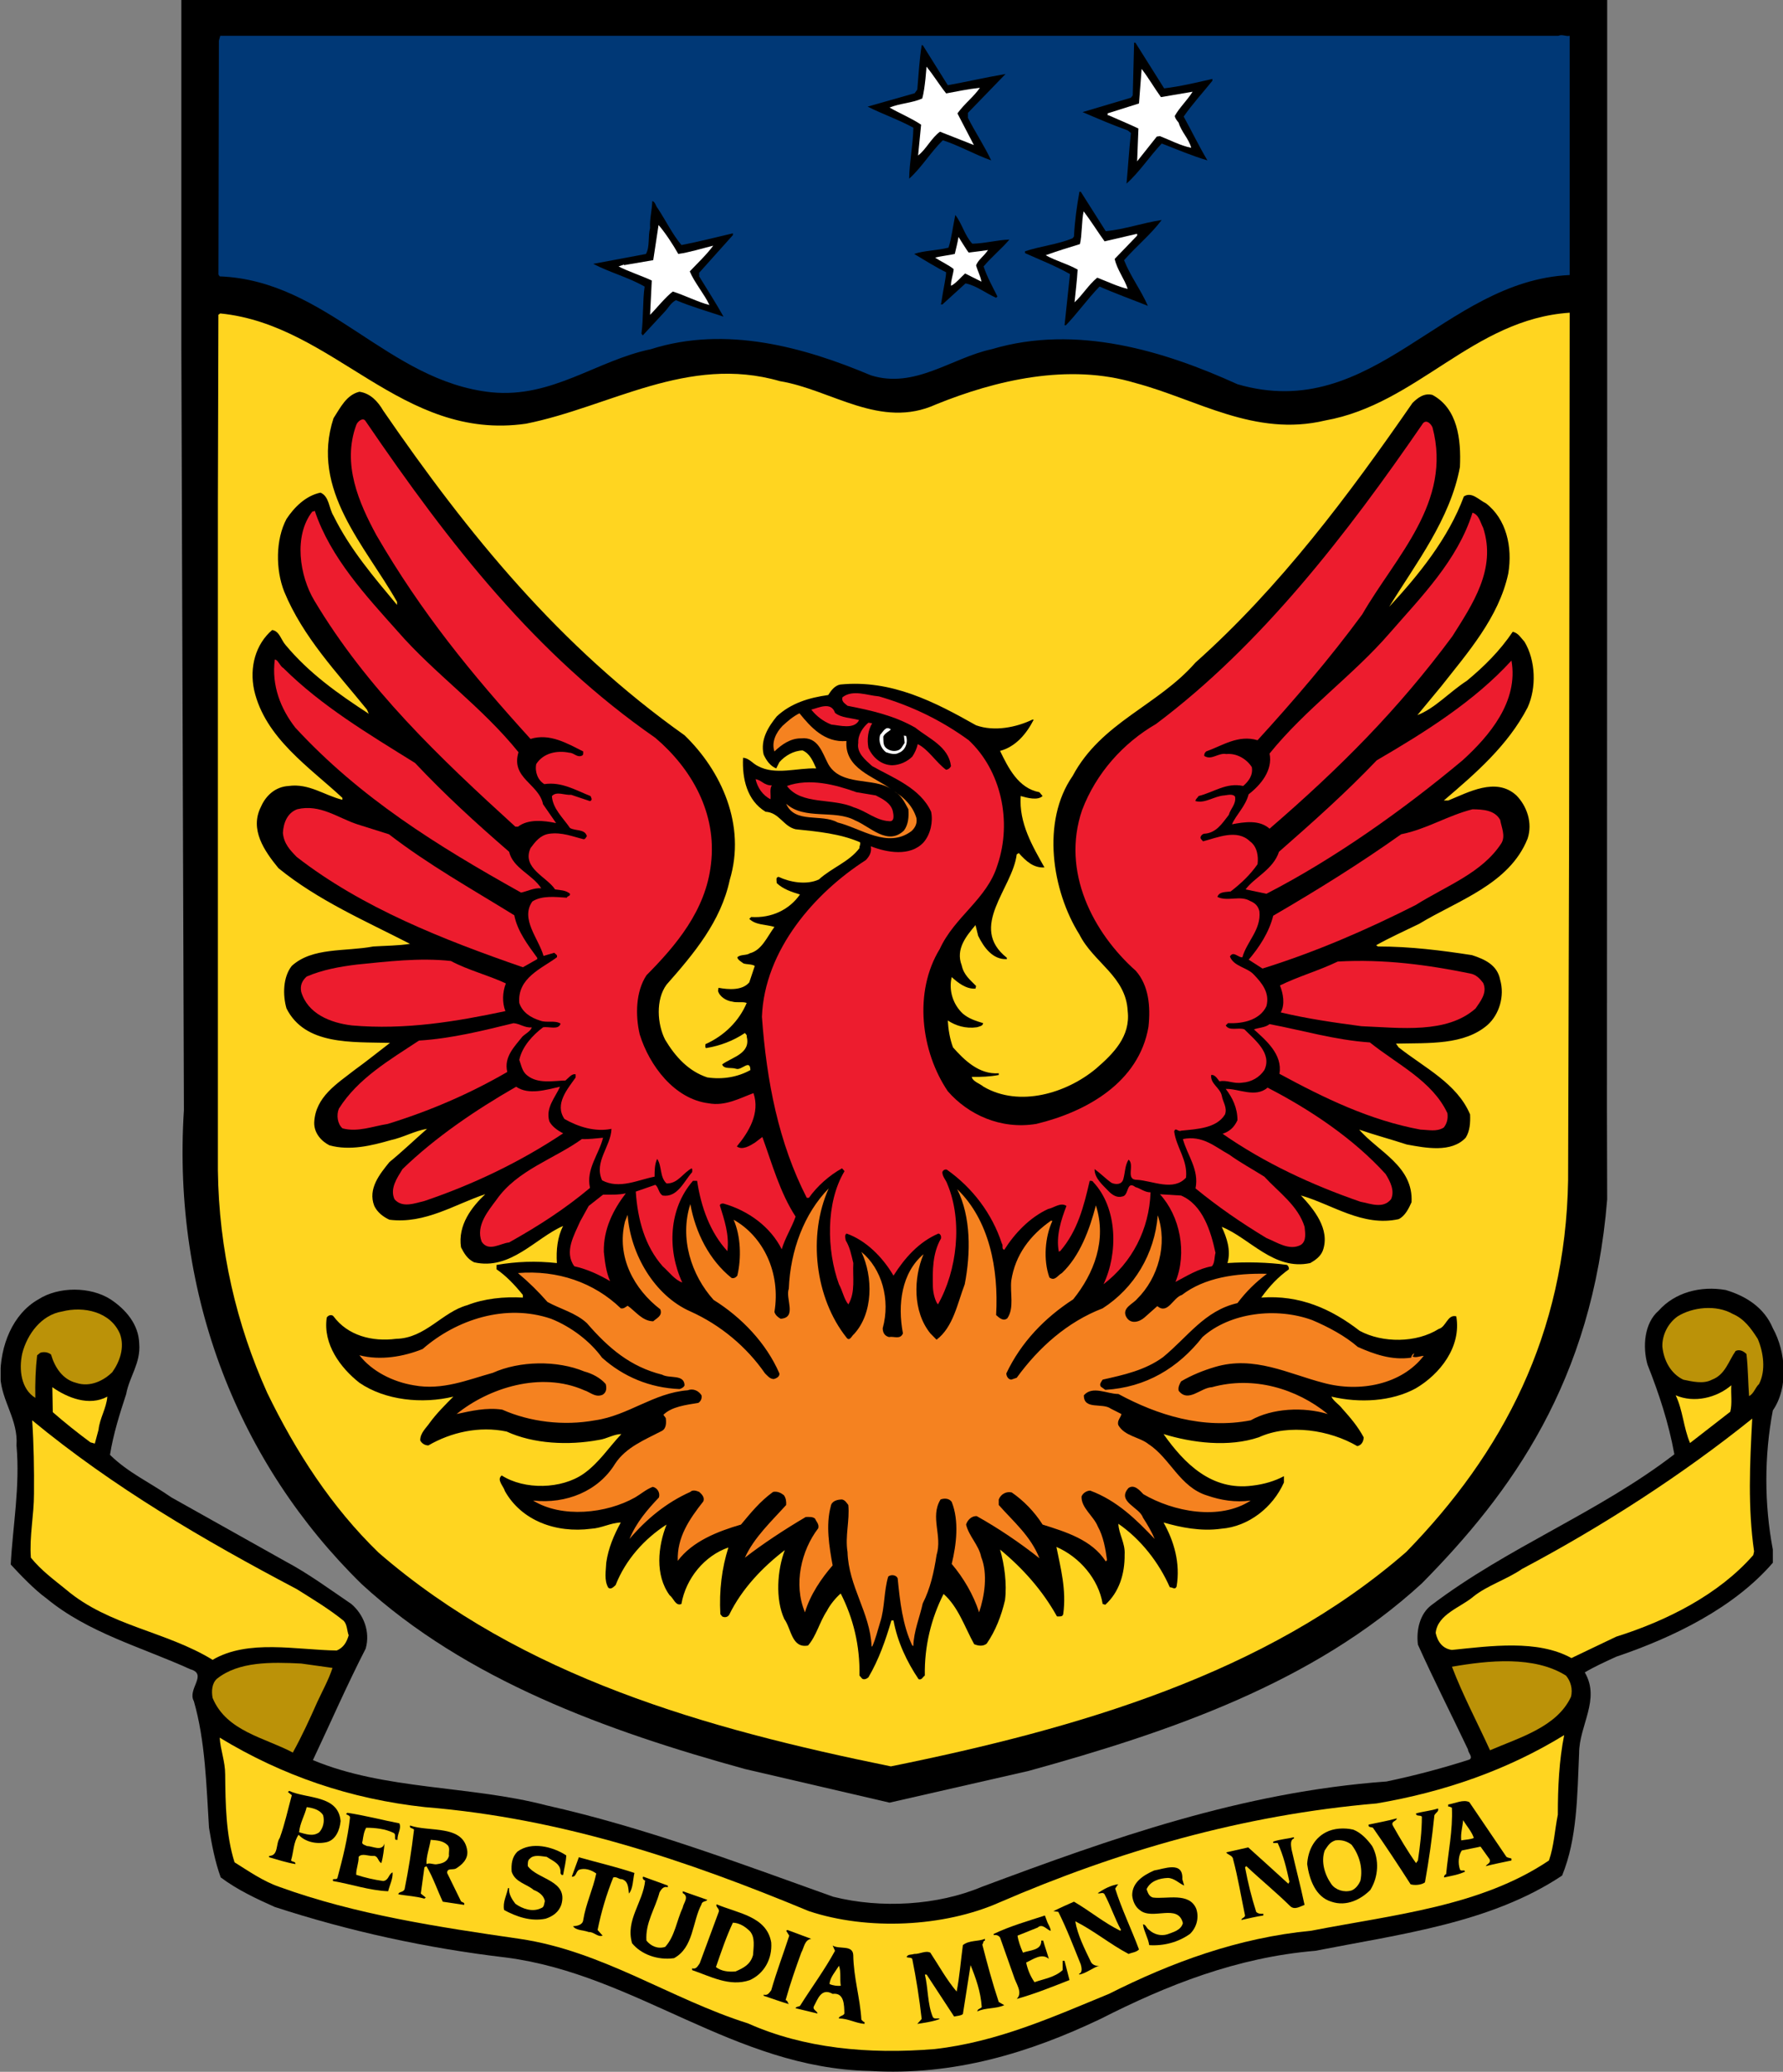
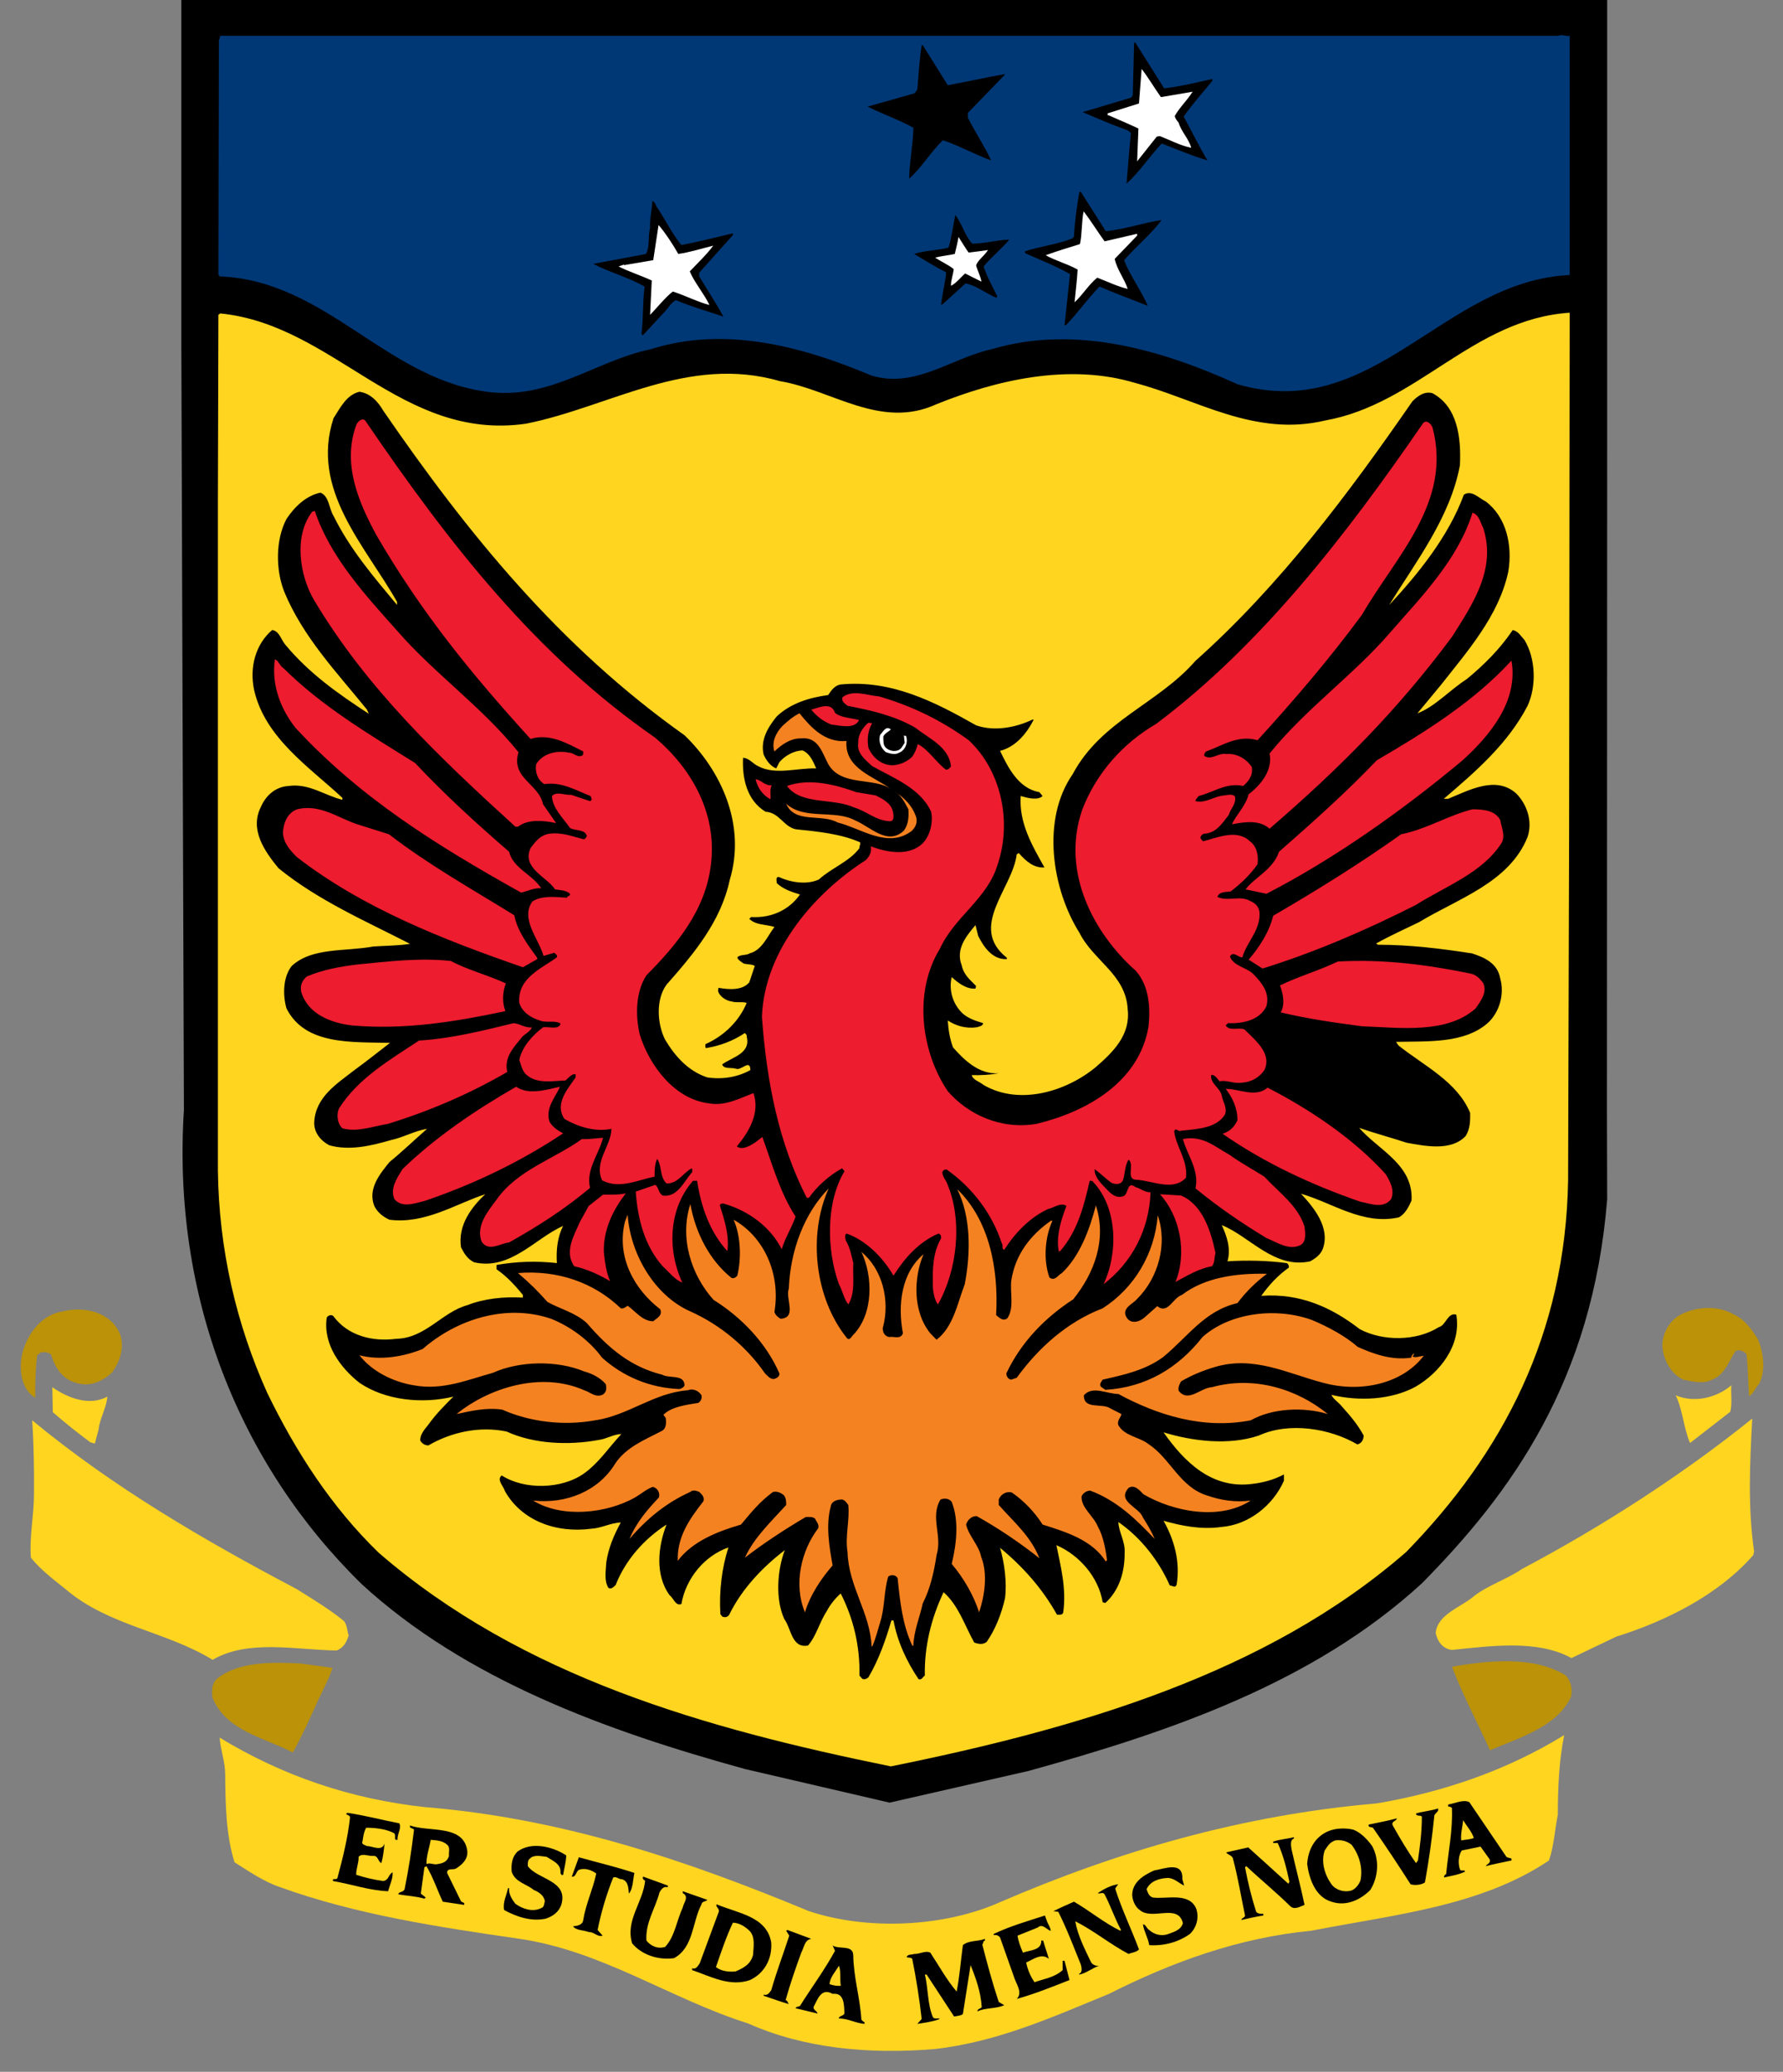
<svg xmlns="http://www.w3.org/2000/svg" version="1.1" viewBox="0 0 199.969 232.341" width="199.969" height="232.341" id="svg88">
  <rect x="0" y="0" width="199.969" height="232.341" fill="#808080" stroke="none" />
  <title id="title1">University of Southern Queensland</title>
  <defs id="defs1">
    <clipPath id="clipPath13631" clipPathUnits="userSpaceOnUse">
      <path d="m 240.3,39.685 h 84.272 v 52.41 H 240.3 Z" id="path1" />
    </clipPath>
  </defs>
  <g transform="translate(-250.772,-142.522)" id="g88">
    <g transform="matrix(6.296,0,0,-6.296,-1262.086,659.184)" id="g87">
      <g clip-path="url(#clipPath13631)" id="g86">
        <g transform="translate(268.918,60.699)" id="g5">
          <path d="m 0,0 c -0.262,-3.242 -1.711,-5.23 -3.301,-6.84 -1.931,-1.771 -4.476,-2.642 -7.002,-3.34 l -2.48,-0.566 -2.576,0.599 c -2.461,0.678 -4.969,1.587 -6.827,3.293 -2.181,2.135 -3.38,5.124 -3.167,8.444 l -0.046,13.589 v 6.188 H -18.91 -1.209 0 V 13.412 L -0.004,1.596" fill-rule="nonzero" fill="#000000" id="path5" />
        </g>
        <g transform="translate(268.25,81.424)" id="g6">
          <path d="m 0,0 v -4.261 c -2.256,-0.103 -3.49,-2.652 -5.918,-1.945 -1.299,0.591 -2.867,1.074 -4.377,0.624 -0.717,-0.154 -1.369,-0.713 -2.154,-0.465 -1.178,0.497 -2.578,0.892 -3.918,0.465 -0.967,-0.2 -1.754,-0.875 -2.838,-0.768 -1.856,0.195 -2.926,1.991 -4.843,2.065 l -0.022,0.033 0.008,4.164 L -24.038,0 H -0.201 C -0.135,0.032 -0.07,-0.015 0,0" fill-rule="nonzero" fill="#003876" id="path6" />
        </g>
        <g transform="translate(261.026,80.488)" id="g7">
          <path d="M 0,0 C 0.283,0.033 0.576,0.103 0.859,0.168 V 0.135 C 0.684,-0.083 0.51,-0.27 0.348,-0.502 c 0.148,-0.269 0.271,-0.526 0.423,-0.781 -0.255,0.074 -0.543,0.195 -0.814,0.301 -0.223,-0.237 -0.395,-0.506 -0.627,-0.715 0.027,0.288 0.043,0.581 0.078,0.902 l -0.056,0.046 c -0.274,0.098 -0.534,0.21 -0.805,0.326 l 0.861,0.256 0.033,0.042 0.024,0.939 h 0.023 z" fill-rule="nonzero" fill="#000000" id="path7" />
        </g>
        <g transform="translate(257.172,80.544)" id="g8">
          <path d="m 0,0 c 0.328,0.059 0.658,0.136 1.029,0.2 l -0.67,-0.692 v -0.089 c 0.121,-0.241 0.297,-0.507 0.414,-0.758 -0.289,0.102 -0.562,0.26 -0.861,0.359 -0.223,-0.219 -0.373,-0.48 -0.6,-0.685 0.004,0.298 0.069,0.596 0.075,0.908 -0.262,0.144 -0.545,0.24 -0.815,0.376 l 0.838,0.238 0.047,0.065 c 0.023,0.265 0.037,0.534 0.078,0.79 h 0.02 z" fill-rule="nonzero" fill="#000000" id="path8" />
        </g>
        <g transform="translate(257.637,79.478)" id="g9">
-           <path d="m 0,0 -0.604,0.238 c -0.154,-0.112 -0.248,-0.316 -0.39,-0.424 l 0.054,0.549 c -0.181,0.121 -0.376,0.198 -0.562,0.305 0.192,0.078 0.387,0.077 0.582,0.161 0.051,0.176 0.076,0.567 0.076,0.567 0.131,-0.159 0.221,-0.314 0.35,-0.476 0.199,0.037 0.396,0.078 0.601,0.1 C 0,0.862 -0.162,0.745 -0.293,0.564" fill-rule="nonzero" fill="#ffffff" id="path9" />
-         </g>
+           </g>
        <g transform="translate(260.545,79.188)" id="g10">
          <path d="M 0,0 0.023,0.585 C -0.143,0.664 -0.334,0.743 -0.512,0.822 H -0.525 V 0.855 L 0.033,1.031 0.08,1.646 C 0.213,1.473 0.299,1.317 0.424,1.144 L 0.988,1.24 C 0.891,1.085 0.754,0.959 0.67,0.808 0.68,0.757 0.709,0.729 0.74,0.688 0.787,0.524 0.922,0.403 0.963,0.241 0.764,0.282 0.586,0.38 0.406,0.449 L 0.35,0.441" fill-rule="nonzero" fill="#ffffff" id="path10" />
        </g>
        <g transform="translate(259.986,77.944)" id="g11">
          <path d="M 0,0 C 0.336,0.032 0.656,0.148 0.996,0.199 0.801,-0.061 0.559,-0.252 0.326,-0.517 0.438,-0.801 0.629,-1.052 0.75,-1.33 c -0.273,0.11 -0.576,0.218 -0.861,0.344 -0.213,-0.219 -0.401,-0.485 -0.6,-0.69 h -0.023 c 0.033,0.303 0.064,0.611 0.097,0.912 -0.256,0.145 -0.529,0.251 -0.801,0.373 v 0.033 c 0.276,0.092 0.579,0.121 0.848,0.232 l 0.024,0.032 c 0.013,0.271 0.05,0.535 0.097,0.796 h 0.024 z" fill-rule="nonzero" fill="#000000" id="path11" />
        </g>
        <g transform="translate(252.004,78.353)" id="g12">
          <path d="m 0,0 c 0.145,-0.219 0.266,-0.47 0.424,-0.656 0.334,0.065 0.586,0.133 0.916,0.209 V -0.479 C 1.145,-0.698 0.926,-0.939 0.74,-1.149 V -1.215 C 0.889,-1.461 1.033,-1.68 1.173,-1.931 0.912,-1.843 0.6,-1.754 0.326,-1.638 0.237,-1.68 0.186,-1.782 0.126,-1.843 l -0.392,-0.423 -0.023,0.033 c 0.038,0.27 0.019,0.582 0.057,0.837 -0.293,0.167 -0.62,0.251 -0.916,0.405 l 0.939,0.176 c 0.074,0.13 0.032,0.312 0.074,0.462 -0.01,0.167 0.035,0.316 0.039,0.479 C -0.045,0.121 -0.032,0.032 0,0" fill-rule="nonzero" fill="#000000" id="path12" />
        </g>
        <g transform="translate(259.965,77.763)" id="g13">
          <path d="M 0,0 0.58,0.135 V 0.102 l -0.4,-0.415 c 0.043,-0.194 0.173,-0.352 0.232,-0.534 -0.166,0.037 -0.361,0.13 -0.543,0.2 -0.154,-0.126 -0.269,-0.318 -0.404,-0.439 0.019,0.194 0.045,0.396 0.055,0.583 -0.182,0.103 -0.387,0.154 -0.569,0.256 0.203,0.072 0.387,0.131 0.61,0.198 C -0.4,0.106 -0.41,0.372 -0.373,0.535 -0.246,0.369 -0.119,0.164 0,0" fill-rule="nonzero" fill="#ffffff" id="path13" />
        </g>
        <g transform="translate(257.609,77.721)" id="g14">
          <path d="M 0,0 C 0.229,0.005 0.433,0.065 0.66,0.074 0.535,-0.079 0.34,-0.237 0.201,-0.405 0.262,-0.591 0.359,-0.763 0.447,-0.94 L 0.424,-0.963 c -0.182,0.079 -0.354,0.219 -0.545,0.256 l -0.414,-0.377 c -0.032,0.018 -0.043,-0.012 -0.02,0.021 0.03,0.213 0.11,0.574 0.082,0.558 -0.142,0.065 -0.429,0.244 -0.564,0.323 0.181,0.061 0.414,0.061 0.613,0.112 0.053,0.161 0.08,0.386 0.121,0.582 C -0.182,0.357 -0.135,0.143 0,0" fill-rule="nonzero" fill="#000000" id="path14" />
        </g>
        <g transform="translate(251.925,77.428)" id="g15">
          <path d="m 0,0 -0.52,-0.089 v 0.01 l -0.097,-0.032 c 0.116,-0.068 0.46,-0.187 0.591,-0.252 l -0.03,-0.611 c 0.108,0.108 0.28,0.323 0.405,0.415 0.205,-0.064 0.459,-0.192 0.652,-0.24 -0.088,0.191 -0.27,0.404 -0.35,0.599 0.14,0.148 0.301,0.299 0.418,0.458 C 0.878,0.211 0.633,0.135 0.446,0.111 0.355,0.274 0.212,0.491 0.095,0.626" fill-rule="nonzero" fill="#ffffff" id="path15" />
        </g>
        <g transform="translate(257.545,77.563)" id="g16">
          <path d="M 0,0 C 0.098,0.01 0.344,0.045 0.344,0.045 0.266,-0.071 0.172,-0.124 0.131,-0.227 0.16,-0.333 0.207,-0.41 0.227,-0.518 c -0.096,0.049 -0.292,0.146 -0.292,0.146 -0.054,-0.047 -0.177,-0.191 -0.251,-0.219 -0.004,0.098 0.039,0.19 0.048,0.297 -0.07,0.061 -0.246,0.147 -0.33,0.203 0.098,0.029 0.282,0.048 0.35,0.067 0.029,0.127 0.053,0.214 0.066,0.303 0,0 0.164,-0.265 0.182,-0.279" fill-rule="nonzero" fill="#ffffff" id="path16" />
        </g>
        <g transform="translate(268.24,67.234)" id="g17">
          <path d="m 0,0 -0.018,-6.195 c -0.046,-2.745 -1.17,-4.864 -2.884,-6.621 -2.498,-2.178 -5.873,-3.149 -9.18,-3.819 -3.289,0.67 -6.564,1.59 -9.123,3.805 -0.837,0.81 -1.475,1.795 -1.986,2.848 -0.549,1.218 -0.861,2.548 -0.879,3.962 V 5.908 l 0.009,3.313 0.033,0.024 c 2.032,-0.201 3.219,-2.284 5.447,-1.964 1.489,0.297 2.88,1.233 4.522,0.758 0.921,-0.152 1.791,-0.865 2.782,-0.414 1.056,0.428 2.359,0.741 3.55,0.381 1.098,-0.291 2.125,-0.967 3.381,-0.668 1.647,0.293 2.629,1.804 4.356,1.92 z" fill-rule="nonzero" fill="#ffd520" id="path17" />
        </g>
        <g transform="translate(247.115,74.748)" id="g18">
-           <path d="M 0,0 C 1.516,-2.205 3.148,-4.209 5.368,-5.783 6.023,-6.416 6.467,-7.383 6.173,-8.359 6.015,-9.1 5.535,-9.672 5.047,-10.225 4.852,-10.49 4.88,-10.928 5.023,-11.207 c 0.182,-0.303 0.415,-0.559 0.75,-0.67 0.274,-0.041 0.543,0.006 0.768,0.131 -0.006,0.205 -0.158,-0.014 -0.256,0.023 -0.08,0.028 -0.219,-0.013 -0.247,0.078 0.187,0.135 0.512,0.192 0.437,0.495 0.009,0.027 -0.018,0.046 -0.032,0.064 -0.21,-0.141 -0.443,-0.228 -0.693,-0.269 -0.02,0.019 -0.01,0.046 -0.01,0.07 0.34,0.152 0.6,0.414 0.735,0.734 -0.065,0.028 -0.176,0 -0.256,0.024 -0.107,0.013 -0.227,0.088 -0.255,0.191 l 0.009,0.055 c 0.181,-0.033 0.423,-0.051 0.548,0.097 l 0.098,0.293 c -0.055,0.034 -0.135,0.024 -0.199,0.043 -0.037,0.028 -0.108,0.065 -0.112,0.112 0.061,0.054 0.159,0.027 0.223,0.07 0.214,0.055 0.307,0.293 0.438,0.469 -0.15,0.047 -0.33,0.029 -0.448,0.144 l 0.034,0.033 c 0.363,-0.023 0.678,0.129 0.869,0.401 -0.149,0.045 -0.302,0.096 -0.414,0.203 0,0.047 -0.024,0.103 0.033,0.111 0.205,-0.097 0.498,-0.148 0.717,-0.047 0.232,0.211 0.539,0.313 0.724,0.559 -0.007,0.037 0.024,0.061 0.01,0.104 -0.349,0.152 -0.748,0.191 -1.148,0.232 -0.219,0.051 -0.289,0.297 -0.535,0.312 -0.331,0.2 -0.419,0.59 -0.401,0.961 0.111,-0.007 0.168,-0.101 0.266,-0.148 0.31,-0.166 0.687,-0.031 1.037,-0.041 -0.057,0.125 -0.108,0.26 -0.242,0.32 C 7.309,-6.057 7.154,-6.15 7.057,-6.262 L 7.001,-6.373 c -0.103,0.041 -0.173,0.135 -0.224,0.246 -0.064,0.27 0.089,0.502 0.233,0.68 0.252,0.236 0.577,0.334 0.917,0.381 0.051,0.08 0.116,0.168 0.214,0.187 0.917,0.092 1.693,-0.316 2.42,-0.726 0.33,-0.118 0.724,-0.034 1.003,0.101 h 0.024 c -0.125,-0.246 -0.317,-0.482 -0.6,-0.557 0.145,-0.298 0.324,-0.666 0.701,-0.736 l 0.057,-0.068 c -0.088,-0.084 -0.275,-0.033 -0.39,0 -0.034,-0.485 0.212,-0.895 0.423,-1.272 -0.191,-0.013 -0.33,0.112 -0.457,0.256 l -0.037,-0.023 c -0.074,-0.61 -0.869,-1.293 -0.176,-1.842 V -9.77 c -0.252,-0.013 -0.41,0.21 -0.511,0.415 l -0.047,0.191 c -0.158,-0.188 -0.36,-0.424 -0.246,-0.717 0.037,-0.172 0.148,-0.256 0.256,-0.367 l -0.01,-0.047 c -0.164,-0.014 -0.317,0.107 -0.424,0.205 -0.057,-0.238 0.023,-0.488 0.199,-0.652 0.104,-0.088 0.229,-0.129 0.36,-0.168 0,-0.051 -0.071,-0.061 -0.112,-0.074 -0.201,-0.028 -0.377,0.029 -0.517,0.121 0.009,-0.158 0.037,-0.33 0.093,-0.479 0.196,-0.222 0.465,-0.488 0.815,-0.461 v -0.031 c -0.154,-0.029 -0.313,-0.037 -0.481,-0.033 0.016,-0.084 0.141,-0.117 0.211,-0.176 0.641,-0.373 1.479,-0.113 2,0.32 0.313,0.27 0.619,0.576 0.567,1.028 -0.031,0.619 -0.608,0.861 -0.86,1.363 -0.488,0.777 -0.683,2.014 -0.121,2.824 0.512,0.959 1.516,1.25 2.188,2.02 1.506,1.343 2.73,2.982 3.865,4.623 0.088,0.088 0.209,0.185 0.357,0.144 0.448,-0.242 0.512,-0.791 0.489,-1.283 -0.172,-0.932 -0.791,-1.726 -1.26,-2.49 0.516,0.555 1.055,1.219 1.33,1.965 0.139,0.091 0.266,-0.061 0.391,-0.121 0.363,-0.276 0.48,-0.774 0.4,-1.252 -0.168,-0.784 -0.73,-1.418 -1.195,-2.01 l -0.424,-0.512 c 0.316,0.121 0.566,0.408 0.883,0.613 0.308,0.256 0.582,0.526 0.816,0.872 0.102,-0.024 0.143,-0.108 0.209,-0.178 0.199,-0.33 0.217,-0.819 0.055,-1.172 -0.354,-0.68 -0.926,-1.172 -1.492,-1.656 h 0.078 c 0.357,0.144 0.851,0.424 1.215,0.091 0.185,-0.189 0.293,-0.488 0.199,-0.771 -0.326,-0.814 -1.242,-1.098 -1.93,-1.516 -0.256,-0.125 -0.518,-0.242 -0.768,-0.382 l 0.032,-0.022 c 0.578,0 1.131,-0.07 1.675,-0.154 0.229,-0.074 0.452,-0.176 0.502,-0.438 0.085,-0.293 -0.017,-0.619 -0.222,-0.804 -0.418,-0.364 -1.047,-0.321 -1.633,-0.334 l 0.047,-0.067 c 0.459,-0.363 1.041,-0.642 1.273,-1.195 0.006,-0.149 -0.004,-0.297 -0.078,-0.414 -0.256,-0.274 -0.717,-0.182 -1.051,-0.121 -0.279,0.092 -0.568,0.168 -0.847,0.265 0.343,-0.396 0.967,-0.652 0.933,-1.293 -0.045,-0.103 -0.115,-0.248 -0.23,-0.302 -0.643,-0.141 -1.182,0.263 -1.74,0.422 0.226,-0.241 0.525,-0.6 0.39,-0.981 -0.041,-0.107 -0.135,-0.172 -0.224,-0.223 -0.647,-0.14 -1.078,0.446 -1.577,0.645 0.088,-0.189 0.169,-0.418 0.102,-0.645 0.34,0.022 0.723,0.014 1.061,-0.033 0.023,-0.019 0.037,-0.047 0.033,-0.078 -0.196,-0.141 -0.344,-0.299 -0.492,-0.504 0.687,0.051 1.25,-0.203 1.753,-0.592 0.409,-0.22 1.01,-0.218 1.409,0.034 0.131,0.033 0.154,0.265 0.312,0.224 0.094,-0.545 -0.293,-1.033 -0.726,-1.285 -0.428,-0.232 -0.995,-0.264 -1.498,-0.145 0.033,-0.078 0.136,-0.138 0.191,-0.212 0.15,-0.168 0.275,-0.313 0.383,-0.512 0,-0.067 -0.033,-0.141 -0.113,-0.158 -0.489,0.287 -1.215,0.404 -1.754,0.158 -0.539,-0.182 -1.186,-0.1 -1.698,0.057 0.368,-0.522 0.856,-1.016 1.586,-0.918 0.201,0.023 0.395,0.08 0.559,0.168 v -0.112 c -0.195,-0.441 -0.629,-0.787 -1.117,-0.824 -0.364,-0.051 -0.721,0.023 -1.028,0.111 0.186,-0.33 0.303,-0.724 0.233,-1.14 -0.028,-0.069 -0.08,-0.008 -0.121,-0.014 -0.19,0.434 -0.512,0.852 -0.916,1.131 0.004,-0.18 0.125,-0.344 0.111,-0.549 0.004,-0.344 -0.098,-0.67 -0.344,-0.893 l -0.047,0.014 c -0.074,0.447 -0.414,0.838 -0.824,1.016 0.074,-0.373 0.182,-0.768 0.121,-1.198 -0.01,-0.05 -0.068,-0.04 -0.111,-0.04 -0.256,0.46 -0.606,0.855 -1.014,1.191 0.078,-0.266 0.125,-0.615 0.088,-0.902 -0.064,-0.276 -0.168,-0.545 -0.326,-0.774 -0.064,-0.051 -0.148,-0.041 -0.223,-0.01 -0.168,0.303 -0.283,0.666 -0.545,0.895 C 9.76,-21.516 9.639,-22.01 9.648,-22.531 9.605,-22.563 9.596,-22.613 9.537,-22.596 9.326,-22.283 9.16,-21.93 9.09,-21.549 H 9.053 C 8.95,-21.898 8.83,-22.246 8.643,-22.563 8.611,-22.592 8.564,-22.609 8.531,-22.586 l -0.047,0.055 c 0.01,0.535 -0.111,1.023 -0.334,1.461 -0.084,-0.069 -0.195,-0.205 -0.247,-0.311 -0.13,-0.195 -0.186,-0.443 -0.335,-0.615 -0.293,-0.055 -0.297,0.299 -0.423,0.471 -0.163,0.353 -0.126,0.875 0.009,1.228 -0.39,-0.299 -0.762,-0.683 -0.99,-1.15 -0.028,-0.047 -0.084,-0.055 -0.126,-0.031 l -0.032,0.04 c -0.024,0.424 0.027,0.821 0.143,1.188 -0.422,-0.145 -0.758,-0.549 -0.837,-1.006 -0.102,-0.047 -0.144,0.111 -0.209,0.154 -0.265,0.362 -0.209,0.87 -0.056,1.26 -0.391,-0.25 -0.731,-0.627 -0.907,-1.078 -0.037,-0.033 -0.083,-0.084 -0.13,-0.047 -0.079,0.135 -0.042,0.303 -0.037,0.445 0.037,0.262 0.138,0.495 0.259,0.717 -0.175,-0.004 -0.343,-0.101 -0.525,-0.111 -0.637,-0.084 -1.246,0.149 -1.539,0.67 -0.023,0.088 -0.154,0.201 -0.057,0.279 0.405,-0.26 1.066,-0.246 1.461,0.032 0.27,0.191 0.442,0.462 0.67,0.705 -0.135,0 -0.26,-0.086 -0.4,-0.104 -0.544,-0.102 -1.168,-0.07 -1.643,0.149 -0.488,0.103 -0.994,-0.014 -1.394,-0.247 -0.061,0 -0.117,0.034 -0.145,0.088 -0.005,0.131 0.111,0.229 0.167,0.313 0.126,0.172 0.279,0.324 0.423,0.468 -0.553,-0.134 -1.213,-0.068 -1.674,0.247 -0.336,0.265 -0.651,0.685 -0.582,1.16 0.02,0.041 0.089,0.064 0.121,0.023 0.252,-0.34 0.684,-0.457 1.117,-0.4 0.521,0.01 0.819,0.478 1.266,0.599 0.297,0.118 0.66,0.155 0.99,0.135 v 0.047 c -0.144,0.178 -0.297,0.34 -0.469,0.457 v 0.078 c 0.362,0.061 0.698,0.074 1.075,0.033 -0.015,0.227 0.009,0.465 0.111,0.661 -0.488,-0.209 -0.935,-0.797 -1.586,-0.647 -0.121,0.061 -0.173,0.152 -0.233,0.266 -0.061,0.398 0.195,0.724 0.432,0.947 -0.535,-0.176 -1.07,-0.535 -1.707,-0.455 -0.111,0.051 -0.215,0.131 -0.27,0.246 -0.12,0.307 0.102,0.572 0.27,0.781 0.219,0.178 0.452,0.401 0.67,0.592 -0.215,-0.033 -0.424,-0.154 -0.646,-0.201 -0.34,-0.098 -0.731,-0.194 -1.094,-0.092 -0.145,0.074 -0.274,0.219 -0.27,0.404 0.019,0.461 0.415,0.698 0.717,0.936 0.219,0.158 0.418,0.32 0.633,0.484 -0.689,0.018 -1.513,-0.043 -1.844,0.614 -0.068,0.236 -0.064,0.558 0.094,0.757 0.367,0.336 0.953,0.252 1.451,0.346 0.219,0.014 0.448,0.014 0.656,0.047 -0.794,0.408 -1.642,0.775 -2.344,1.348 -0.251,0.306 -0.517,0.689 -0.312,1.093 0.088,0.203 0.26,0.358 0.493,0.371 0.363,0.051 0.638,-0.168 0.958,-0.246 v 0.034 c -0.576,0.539 -1.377,1.064 -1.572,1.919 -0.088,0.411 0.028,0.821 0.321,1.071 0.13,-0.018 0.158,-0.176 0.238,-0.266 0.418,-0.502 0.929,-0.865 1.483,-1.226 l -0.032,0.074 c -0.53,0.656 -1.14,1.289 -1.475,2.103 -0.154,0.391 -0.154,0.926 0.041,1.293 0.136,0.205 0.34,0.414 0.606,0.469 0.158,-0.068 0.148,-0.279 0.232,-0.414 0.293,-0.594 0.713,-1.084 1.131,-1.586 v 0.055 c -0.562,0.996 -1.549,1.992 -1.131,3.271 0.125,0.192 0.229,0.414 0.461,0.471 C -0.229,0.309 -0.094,0.162 0,0" fill-rule="nonzero" fill="#000000" id="path18" />
+           <path d="M 0,0 C 1.516,-2.205 3.148,-4.209 5.368,-5.783 6.023,-6.416 6.467,-7.383 6.173,-8.359 6.015,-9.1 5.535,-9.672 5.047,-10.225 4.852,-10.49 4.88,-10.928 5.023,-11.207 c 0.182,-0.303 0.415,-0.559 0.75,-0.67 0.274,-0.041 0.543,0.006 0.768,0.131 -0.006,0.205 -0.158,-0.014 -0.256,0.023 -0.08,0.028 -0.219,-0.013 -0.247,0.078 0.187,0.135 0.512,0.192 0.437,0.495 0.009,0.027 -0.018,0.046 -0.032,0.064 -0.21,-0.141 -0.443,-0.228 -0.693,-0.269 -0.02,0.019 -0.01,0.046 -0.01,0.07 0.34,0.152 0.6,0.414 0.735,0.734 -0.065,0.028 -0.176,0 -0.256,0.024 -0.107,0.013 -0.227,0.088 -0.255,0.191 l 0.009,0.055 c 0.181,-0.033 0.423,-0.051 0.548,0.097 l 0.098,0.293 c -0.055,0.034 -0.135,0.024 -0.199,0.043 -0.037,0.028 -0.108,0.065 -0.112,0.112 0.061,0.054 0.159,0.027 0.223,0.07 0.214,0.055 0.307,0.293 0.438,0.469 -0.15,0.047 -0.33,0.029 -0.448,0.144 l 0.034,0.033 c 0.363,-0.023 0.678,0.129 0.869,0.401 -0.149,0.045 -0.302,0.096 -0.414,0.203 0,0.047 -0.024,0.103 0.033,0.111 0.205,-0.097 0.498,-0.148 0.717,-0.047 0.232,0.211 0.539,0.313 0.724,0.559 -0.007,0.037 0.024,0.061 0.01,0.104 -0.349,0.152 -0.748,0.191 -1.148,0.232 -0.219,0.051 -0.289,0.297 -0.535,0.312 -0.331,0.2 -0.419,0.59 -0.401,0.961 0.111,-0.007 0.168,-0.101 0.266,-0.148 0.31,-0.166 0.687,-0.031 1.037,-0.041 -0.057,0.125 -0.108,0.26 -0.242,0.32 C 7.309,-6.057 7.154,-6.15 7.057,-6.262 L 7.001,-6.373 c -0.103,0.041 -0.173,0.135 -0.224,0.246 -0.064,0.27 0.089,0.502 0.233,0.68 0.252,0.236 0.577,0.334 0.917,0.381 0.051,0.08 0.116,0.168 0.214,0.187 0.917,0.092 1.693,-0.316 2.42,-0.726 0.33,-0.118 0.724,-0.034 1.003,0.101 h 0.024 c -0.125,-0.246 -0.317,-0.482 -0.6,-0.557 0.145,-0.298 0.324,-0.666 0.701,-0.736 l 0.057,-0.068 c -0.088,-0.084 -0.275,-0.033 -0.39,0 -0.034,-0.485 0.212,-0.895 0.423,-1.272 -0.191,-0.013 -0.33,0.112 -0.457,0.256 l -0.037,-0.023 c -0.074,-0.61 -0.869,-1.293 -0.176,-1.842 V -9.77 c -0.252,-0.013 -0.41,0.21 -0.511,0.415 l -0.047,0.191 c -0.158,-0.188 -0.36,-0.424 -0.246,-0.717 0.037,-0.172 0.148,-0.256 0.256,-0.367 l -0.01,-0.047 c -0.164,-0.014 -0.317,0.107 -0.424,0.205 -0.057,-0.238 0.023,-0.488 0.199,-0.652 0.104,-0.088 0.229,-0.129 0.36,-0.168 0,-0.051 -0.071,-0.061 -0.112,-0.074 -0.201,-0.028 -0.377,0.029 -0.517,0.121 0.009,-0.158 0.037,-0.33 0.093,-0.479 0.196,-0.222 0.465,-0.488 0.815,-0.461 c -0.154,-0.029 -0.313,-0.037 -0.481,-0.033 0.016,-0.084 0.141,-0.117 0.211,-0.176 0.641,-0.373 1.479,-0.113 2,0.32 0.313,0.27 0.619,0.576 0.567,1.028 -0.031,0.619 -0.608,0.861 -0.86,1.363 -0.488,0.777 -0.683,2.014 -0.121,2.824 0.512,0.959 1.516,1.25 2.188,2.02 1.506,1.343 2.73,2.982 3.865,4.623 0.088,0.088 0.209,0.185 0.357,0.144 0.448,-0.242 0.512,-0.791 0.489,-1.283 -0.172,-0.932 -0.791,-1.726 -1.26,-2.49 0.516,0.555 1.055,1.219 1.33,1.965 0.139,0.091 0.266,-0.061 0.391,-0.121 0.363,-0.276 0.48,-0.774 0.4,-1.252 -0.168,-0.784 -0.73,-1.418 -1.195,-2.01 l -0.424,-0.512 c 0.316,0.121 0.566,0.408 0.883,0.613 0.308,0.256 0.582,0.526 0.816,0.872 0.102,-0.024 0.143,-0.108 0.209,-0.178 0.199,-0.33 0.217,-0.819 0.055,-1.172 -0.354,-0.68 -0.926,-1.172 -1.492,-1.656 h 0.078 c 0.357,0.144 0.851,0.424 1.215,0.091 0.185,-0.189 0.293,-0.488 0.199,-0.771 -0.326,-0.814 -1.242,-1.098 -1.93,-1.516 -0.256,-0.125 -0.518,-0.242 -0.768,-0.382 l 0.032,-0.022 c 0.578,0 1.131,-0.07 1.675,-0.154 0.229,-0.074 0.452,-0.176 0.502,-0.438 0.085,-0.293 -0.017,-0.619 -0.222,-0.804 -0.418,-0.364 -1.047,-0.321 -1.633,-0.334 l 0.047,-0.067 c 0.459,-0.363 1.041,-0.642 1.273,-1.195 0.006,-0.149 -0.004,-0.297 -0.078,-0.414 -0.256,-0.274 -0.717,-0.182 -1.051,-0.121 -0.279,0.092 -0.568,0.168 -0.847,0.265 0.343,-0.396 0.967,-0.652 0.933,-1.293 -0.045,-0.103 -0.115,-0.248 -0.23,-0.302 -0.643,-0.141 -1.182,0.263 -1.74,0.422 0.226,-0.241 0.525,-0.6 0.39,-0.981 -0.041,-0.107 -0.135,-0.172 -0.224,-0.223 -0.647,-0.14 -1.078,0.446 -1.577,0.645 0.088,-0.189 0.169,-0.418 0.102,-0.645 0.34,0.022 0.723,0.014 1.061,-0.033 0.023,-0.019 0.037,-0.047 0.033,-0.078 -0.196,-0.141 -0.344,-0.299 -0.492,-0.504 0.687,0.051 1.25,-0.203 1.753,-0.592 0.409,-0.22 1.01,-0.218 1.409,0.034 0.131,0.033 0.154,0.265 0.312,0.224 0.094,-0.545 -0.293,-1.033 -0.726,-1.285 -0.428,-0.232 -0.995,-0.264 -1.498,-0.145 0.033,-0.078 0.136,-0.138 0.191,-0.212 0.15,-0.168 0.275,-0.313 0.383,-0.512 0,-0.067 -0.033,-0.141 -0.113,-0.158 -0.489,0.287 -1.215,0.404 -1.754,0.158 -0.539,-0.182 -1.186,-0.1 -1.698,0.057 0.368,-0.522 0.856,-1.016 1.586,-0.918 0.201,0.023 0.395,0.08 0.559,0.168 v -0.112 c -0.195,-0.441 -0.629,-0.787 -1.117,-0.824 -0.364,-0.051 -0.721,0.023 -1.028,0.111 0.186,-0.33 0.303,-0.724 0.233,-1.14 -0.028,-0.069 -0.08,-0.008 -0.121,-0.014 -0.19,0.434 -0.512,0.852 -0.916,1.131 0.004,-0.18 0.125,-0.344 0.111,-0.549 0.004,-0.344 -0.098,-0.67 -0.344,-0.893 l -0.047,0.014 c -0.074,0.447 -0.414,0.838 -0.824,1.016 0.074,-0.373 0.182,-0.768 0.121,-1.198 -0.01,-0.05 -0.068,-0.04 -0.111,-0.04 -0.256,0.46 -0.606,0.855 -1.014,1.191 0.078,-0.266 0.125,-0.615 0.088,-0.902 -0.064,-0.276 -0.168,-0.545 -0.326,-0.774 -0.064,-0.051 -0.148,-0.041 -0.223,-0.01 -0.168,0.303 -0.283,0.666 -0.545,0.895 C 9.76,-21.516 9.639,-22.01 9.648,-22.531 9.605,-22.563 9.596,-22.613 9.537,-22.596 9.326,-22.283 9.16,-21.93 9.09,-21.549 H 9.053 C 8.95,-21.898 8.83,-22.246 8.643,-22.563 8.611,-22.592 8.564,-22.609 8.531,-22.586 l -0.047,0.055 c 0.01,0.535 -0.111,1.023 -0.334,1.461 -0.084,-0.069 -0.195,-0.205 -0.247,-0.311 -0.13,-0.195 -0.186,-0.443 -0.335,-0.615 -0.293,-0.055 -0.297,0.299 -0.423,0.471 -0.163,0.353 -0.126,0.875 0.009,1.228 -0.39,-0.299 -0.762,-0.683 -0.99,-1.15 -0.028,-0.047 -0.084,-0.055 -0.126,-0.031 l -0.032,0.04 c -0.024,0.424 0.027,0.821 0.143,1.188 -0.422,-0.145 -0.758,-0.549 -0.837,-1.006 -0.102,-0.047 -0.144,0.111 -0.209,0.154 -0.265,0.362 -0.209,0.87 -0.056,1.26 -0.391,-0.25 -0.731,-0.627 -0.907,-1.078 -0.037,-0.033 -0.083,-0.084 -0.13,-0.047 -0.079,0.135 -0.042,0.303 -0.037,0.445 0.037,0.262 0.138,0.495 0.259,0.717 -0.175,-0.004 -0.343,-0.101 -0.525,-0.111 -0.637,-0.084 -1.246,0.149 -1.539,0.67 -0.023,0.088 -0.154,0.201 -0.057,0.279 0.405,-0.26 1.066,-0.246 1.461,0.032 0.27,0.191 0.442,0.462 0.67,0.705 -0.135,0 -0.26,-0.086 -0.4,-0.104 -0.544,-0.102 -1.168,-0.07 -1.643,0.149 -0.488,0.103 -0.994,-0.014 -1.394,-0.247 -0.061,0 -0.117,0.034 -0.145,0.088 -0.005,0.131 0.111,0.229 0.167,0.313 0.126,0.172 0.279,0.324 0.423,0.468 -0.553,-0.134 -1.213,-0.068 -1.674,0.247 -0.336,0.265 -0.651,0.685 -0.582,1.16 0.02,0.041 0.089,0.064 0.121,0.023 0.252,-0.34 0.684,-0.457 1.117,-0.4 0.521,0.01 0.819,0.478 1.266,0.599 0.297,0.118 0.66,0.155 0.99,0.135 v 0.047 c -0.144,0.178 -0.297,0.34 -0.469,0.457 v 0.078 c 0.362,0.061 0.698,0.074 1.075,0.033 -0.015,0.227 0.009,0.465 0.111,0.661 -0.488,-0.209 -0.935,-0.797 -1.586,-0.647 -0.121,0.061 -0.173,0.152 -0.233,0.266 -0.061,0.398 0.195,0.724 0.432,0.947 -0.535,-0.176 -1.07,-0.535 -1.707,-0.455 -0.111,0.051 -0.215,0.131 -0.27,0.246 -0.12,0.307 0.102,0.572 0.27,0.781 0.219,0.178 0.452,0.401 0.67,0.592 -0.215,-0.033 -0.424,-0.154 -0.646,-0.201 -0.34,-0.098 -0.731,-0.194 -1.094,-0.092 -0.145,0.074 -0.274,0.219 -0.27,0.404 0.019,0.461 0.415,0.698 0.717,0.936 0.219,0.158 0.418,0.32 0.633,0.484 -0.689,0.018 -1.513,-0.043 -1.844,0.614 -0.068,0.236 -0.064,0.558 0.094,0.757 0.367,0.336 0.953,0.252 1.451,0.346 0.219,0.014 0.448,0.014 0.656,0.047 -0.794,0.408 -1.642,0.775 -2.344,1.348 -0.251,0.306 -0.517,0.689 -0.312,1.093 0.088,0.203 0.26,0.358 0.493,0.371 0.363,0.051 0.638,-0.168 0.958,-0.246 v 0.034 c -0.576,0.539 -1.377,1.064 -1.572,1.919 -0.088,0.411 0.028,0.821 0.321,1.071 0.13,-0.018 0.158,-0.176 0.238,-0.266 0.418,-0.502 0.929,-0.865 1.483,-1.226 l -0.032,0.074 c -0.53,0.656 -1.14,1.289 -1.475,2.103 -0.154,0.391 -0.154,0.926 0.041,1.293 0.136,0.205 0.34,0.414 0.606,0.469 0.158,-0.068 0.148,-0.279 0.232,-0.414 0.293,-0.594 0.713,-1.084 1.131,-1.586 v 0.055 c -0.562,0.996 -1.549,1.992 -1.131,3.271 0.125,0.192 0.229,0.414 0.461,0.471 C -0.229,0.309 -0.094,0.162 0,0" fill-rule="nonzero" fill="#000000" id="path18" />
        </g>
        <g transform="translate(255.367,68.863)" id="g19">
          <path d="m 0,0 c -0.037,-0.492 0.488,-0.629 0.791,-0.855 -0.297,0.212 -0.889,0.04 -1.116,0.445 -0.107,0.201 -0.177,0.488 -0.48,0.457 C -1,0.051 -1.162,-0.07 -1.283,-0.186 c -0.057,0.168 0.032,0.34 0.144,0.456 0.088,0.08 0.181,0.164 0.302,0.224 C -0.637,0.246 -0.386,-0.033 0,0" fill-rule="nonzero" fill="#f58220" id="path19" />
        </g>
        <g transform="translate(256.158,69.068)" id="g20">
          <path d="m 0,0 c -0.037,-0.037 -0.107,-0.064 -0.135,-0.127 0.005,-0.068 -0.009,-0.148 0.047,-0.199 0.056,-0.051 0.139,-0.07 0.209,-0.047 0.07,0.023 0.084,0.08 0.125,0.135 l -0.014,0.135 c 0.01,-0.014 0.024,-0.01 0.038,-0.01 0.043,-0.119 -0.014,-0.26 -0.125,-0.301 -0.071,-0.043 -0.163,-0.014 -0.233,0.01 -0.088,0.068 -0.14,0.195 -0.102,0.31 C -0.135,-0.037 -0.088,0.074 0,0" fill-rule="nonzero" fill="#ffffff" id="path20" />
        </g>
        <g transform="translate(256.613,67.492)" id="g21">
          <path d="m 0,0 c 0.019,-0.1 -0.027,-0.178 -0.088,-0.234 -0.423,-0.317 -0.897,0.05 -1.316,0.154 -0.284,0.162 -0.763,-0.027 -0.916,0.334 0.326,-0.297 0.861,-0.098 1.228,-0.297 0.27,-0.111 0.576,-0.457 0.869,-0.182 0.08,0.108 0.09,0.243 0.08,0.381 C -0.209,0.277 -0.27,0.408 -0.39,0.469 -0.209,0.361 -0.061,0.203 0,0" fill-rule="nonzero" fill="#f58220" id="path21" />
        </g>
        <g transform="translate(255.367,58.238)" id="g22">
          <path d="M 0,0 C 0.057,-0.08 0.098,0.037 0.131,0.057 0.48,0.432 0.475,1.084 0.266,1.525 0.629,1.228 0.787,0.674 0.646,0.166 0.646,0.088 0.68,0.027 0.759,0.008 0.842,0.027 0.959,-0.043 1.006,0.074 0.908,0.59 0.982,1.154 1.373,1.484 1.195,1.064 1.178,0.465 1.494,0.074 L 1.605,-0.039 C 1.902,0.185 1.976,0.605 2.107,0.949 2.215,1.508 2.219,2.148 1.973,2.642 2.541,2.094 2.713,1.232 2.666,0.4 2.723,0.348 2.797,0.283 2.867,0.344 c 0.125,0.185 0.045,0.447 0.069,0.67 0.07,0.455 0.33,0.804 0.712,1.07 l 0.014,-0.01 0.01,0.01 C 3.535,1.795 3.504,1.381 3.615,1.07 3.713,0.996 3.76,1.107 3.838,1.148 4.158,1.451 4.332,1.926 4.443,2.353 4.642,1.738 4.41,1.139 4.039,0.68 3.535,0.353 3.113,-0.08 2.848,-0.639 c 0,-0.041 0.027,-0.107 0.088,-0.111 l 0.097,0.033 C 3.424,-0.178 3.936,0.279 4.564,0.52 5.123,0.879 5.49,1.484 5.545,2.176 5.723,1.666 5.555,1.061 5.178,0.688 5.107,0.6 4.908,0.529 4.979,0.377 5.053,0.229 5.211,0.273 5.305,0.353 L 5.537,0.559 C 5.726,0.404 5.816,0.711 5.975,0.758 6.383,1.07 6.941,1.148 7.49,1.135 7.285,0.98 7.123,0.822 6.965,0.613 6.379,0.478 6.086,0.017 5.639,-0.35 5.322,-0.582 4.941,-0.666 4.564,-0.75 4.541,-0.787 4.5,-0.828 4.531,-0.875 l 0.08,-0.057 c 0.721,0.043 1.297,0.387 1.731,0.94 0.492,0.439 1.316,0.535 1.953,0.303 0.289,-0.122 0.59,-0.284 0.814,-0.479 0.283,-0.125 0.6,-0.242 0.95,-0.191 0.007,0.039 0.023,0.056 0.054,0.08 -0.008,-0.024 -0.008,-0.041 -0.031,-0.057 0.051,-0.033 0.135,0.006 0.201,0.01 C 9.894,-0.834 9.146,-0.986 8.494,-0.807 7.877,-0.648 7.262,-0.316 6.564,-0.525 6.352,-0.588 6.15,-0.67 5.961,-0.781 5.932,-0.834 5.904,-0.885 5.918,-0.949 c 0.172,-0.219 0.391,0.056 0.592,0.064 0.738,0.205 1.506,-0.023 2.064,-0.478 -0.432,0.131 -0.99,0.105 -1.373,-0.112 -0.849,-0.164 -1.66,0.092 -2.357,0.469 -0.202,0 -0.461,0.154 -0.615,-0.023 -0.004,-0.266 0.33,-0.129 0.478,-0.237 L 4.898,-1.363 C 4.891,-1.42 4.814,-1.48 4.844,-1.563 4.959,-1.76 5.225,-1.773 5.379,-1.898 5.769,-2.15 5.936,-2.666 6.43,-2.816 6.668,-2.898 6.928,-2.941 7.201,-2.904 6.644,-3.268 5.816,-3.1 5.289,-2.791 5.238,-2.74 5.133,-2.605 5.025,-2.68 4.807,-2.922 5.221,-3.023 5.281,-3.207 5.355,-3.322 5.439,-3.461 5.49,-3.588 c -0.322,0.34 -0.67,0.684 -1.148,0.861 -0.053,0 -0.127,-0.037 -0.154,-0.103 -0.01,-0.203 0.214,-0.348 0.289,-0.535 0.101,-0.18 0.138,-0.405 0.165,-0.6 L 4.619,-3.988 C 4.373,-3.602 3.902,-3.461 3.494,-3.332 3.35,-3.104 3.154,-2.904 2.945,-2.76 2.852,-2.736 2.75,-2.787 2.713,-2.885 v -0.098 c 0.26,-0.296 0.566,-0.548 0.725,-0.949 -0.358,0.284 -0.739,0.539 -1.116,0.75 -0.09,0.008 -0.168,-0.07 -0.191,-0.15 0.051,-0.209 0.228,-0.367 0.269,-0.576 0.121,-0.303 0.061,-0.694 -0.037,-0.987 -0.101,0.313 -0.279,0.616 -0.488,0.862 0.084,0.347 0.135,0.765 0,1.105 C 1.828,-2.861 1.74,-2.861 1.676,-2.885 1.484,-3.201 1.713,-3.527 1.605,-3.875 1.559,-4.178 1.494,-4.471 1.359,-4.736 1.303,-4.992 1.201,-5.221 1.191,-5.494 L 1.172,-5.486 C 1,-5.123 0.953,-4.703 0.912,-4.289 0.889,-4.23 0.796,-4.215 0.744,-4.258 0.666,-4.514 0.684,-4.816 0.601,-5.07 0.555,-5.217 0.521,-5.369 0.457,-5.508 l -0.01,0.014 c -0.027,0.596 -0.41,1.058 -0.428,1.674 -0.046,0.283 0.041,0.558 0.014,0.837 -0.033,0.042 -0.056,0.085 -0.111,0.098 -0.084,0 -0.187,-0.027 -0.201,-0.121 -0.092,-0.334 -0.028,-0.721 0.033,-1.053 -0.2,-0.23 -0.4,-0.523 -0.493,-0.836 -0.21,0.498 -0.066,1.104 0.237,1.498 0.019,0.075 -0.037,0.118 -0.056,0.169 -0.042,0.04 -0.112,0.031 -0.167,0.031 -0.373,-0.219 -0.782,-0.489 -1.084,-0.725 0.159,0.357 0.484,0.66 0.735,0.939 0.004,0.065 -0.004,0.125 -0.042,0.176 -0.056,0.043 -0.117,0.071 -0.191,0.057 -0.237,-0.172 -0.395,-0.371 -0.572,-0.582 -0.414,-0.121 -0.865,-0.297 -1.126,-0.646 -0.015,0.419 0.204,0.74 0.456,1.06 0.028,0.074 -0.033,0.131 -0.074,0.168 -0.047,0.02 -0.117,0.043 -0.158,0 -0.428,-0.191 -0.782,-0.484 -1.084,-0.838 0.125,0.299 0.316,0.518 0.525,0.74 0.024,0.088 -0.032,0.172 -0.111,0.188 -0.121,-0.047 -0.209,-0.127 -0.313,-0.188 -0.511,-0.289 -1.306,-0.373 -1.818,-0.056 0.591,-0.065 1.163,0.168 1.461,0.656 0.195,0.295 0.525,0.424 0.828,0.582 0.088,0.041 0.084,0.158 0.074,0.232 l -0.042,0.057 c 0.144,0.145 0.4,0.176 0.624,0.213 0.046,0.033 0.065,0.08 0.055,0.135 -0.051,0.08 -0.148,0.127 -0.246,0.089 -0.606,-0.046 -1.061,-0.451 -1.651,-0.535 -0.564,-0.103 -1.164,-0.027 -1.652,0.19 -0.284,0.043 -0.559,-0.024 -0.814,-0.078 0.567,0.461 1.498,0.767 2.275,0.423 0.106,-0.033 0.195,-0.134 0.325,-0.08 0.075,0.042 0.075,0.127 0.056,0.192 -0.093,0.107 -0.237,0.185 -0.381,0.223 -0.484,0.201 -1.15,0.191 -1.629,-0.024 -0.451,-0.125 -0.898,-0.316 -1.404,-0.223 -0.377,0.061 -0.75,0.25 -0.973,0.536 0.377,-0.098 0.791,-0.024 1.126,0.111 0.601,0.525 1.48,0.814 2.288,0.539 0.364,-0.145 0.698,-0.404 0.908,-0.693 0.377,-0.338 0.852,-0.539 1.381,-0.559 0.033,0.01 0.074,0.029 0.089,0.066 -0.005,0.204 -0.27,0.116 -0.4,0.19 -0.564,0.141 -0.954,0.471 -1.34,0.918 -0.2,0.185 -0.48,0.254 -0.702,0.377 -0.163,0.185 -0.326,0.347 -0.526,0.515 0.707,0.057 1.354,-0.168 1.832,-0.628 0.052,-0.012 0.084,0.023 0.122,0.046 0.14,-0.097 0.26,-0.275 0.456,-0.277 0.065,0.059 0.168,0.096 0.126,0.213 -0.461,0.353 -0.787,0.93 -0.629,1.564 l 0.047,0.12 c 0.05,-0.708 0.484,-1.442 1.117,-1.721 0.539,-0.242 1.004,-0.633 1.33,-1.104 0.047,-0.045 0.084,-0.097 0.154,-0.101 0.046,0.01 0.111,0.043 0.102,0.101 -0.233,0.537 -0.67,0.996 -1.172,1.309 -0.397,0.441 -0.61,1.098 -0.414,1.707 0.092,-0.512 0.34,-1 0.734,-1.316 0.047,-0.014 0.08,0.013 0.103,0.041 0.075,0.316 0.061,0.707 -0.066,0.996 0.532,-0.299 0.842,-0.95 0.727,-1.643 0.017,-0.055 0.06,-0.094 0.111,-0.121 0.298,0.019 0.079,0.363 0.145,0.535 0.027,0.68 0.273,1.34 0.711,1.787 C -0.693,1.818 -0.558,0.701 0,0" fill-rule="nonzero" fill="#f58220" id="path22" />
        </g>
        <g transform="translate(255.163,69.365)" id="g23">
          <path d="M 0,0 C 0.111,-0.092 0.284,-0.088 0.429,-0.129 0.345,-0.301 0.083,-0.223 -0.066,-0.209 -0.21,-0.152 -0.325,-0.064 -0.423,0.057 -0.288,0.09 -0.069,0.205 0,0" fill-rule="nonzero" fill="#ed1c2e" id="path23" />
        </g>
        <g transform="translate(246.803,74.558)" id="g24">
          <path d="M 0,0 C 1.498,-2.197 3.029,-4.16 5.16,-5.639 5.801,-6.184 6.262,-6.978 6.15,-7.891 6.058,-8.711 5.527,-9.338 5.002,-9.867 4.811,-10.156 4.801,-10.576 4.881,-10.92 c 0.172,-0.557 0.619,-1.152 1.227,-1.228 0.298,-0.055 0.55,0.089 0.8,0.181 0.121,-0.353 -0.083,-0.693 -0.297,-0.949 0.098,-0.074 0.237,0.014 0.321,0.066 l 0.134,0.102 c 0.173,-0.475 0.313,-0.99 0.592,-1.418 -0.07,-0.201 -0.186,-0.377 -0.247,-0.582 -0.2,0.398 -0.591,0.687 -1.037,0.814 -0.028,0.004 -0.061,-0.005 -0.065,-0.033 0.079,-0.256 0.171,-0.521 0.134,-0.814 -0.302,0.326 -0.469,0.777 -0.539,1.252 H 5.83 c -0.434,-0.498 -0.461,-1.225 -0.191,-1.811 -0.135,0.047 -0.229,0.182 -0.349,0.289 -0.316,0.358 -0.446,0.832 -0.479,1.33 L 5.16,-13.6 c 0.06,-0.045 0.055,-0.148 0.13,-0.191 0.265,-0.041 0.382,0.258 0.525,0.416 0,0.022 0.009,0.051 -0.008,0.068 -0.155,-0.078 -0.242,-0.273 -0.448,-0.269 -0.125,0.117 -0.079,0.312 -0.167,0.437 -0.046,-0.093 -0.046,-0.218 -0.046,-0.316 -0.298,-0.057 -0.628,-0.229 -0.935,-0.065 -0.15,0.331 0.158,0.604 0.167,0.917 -0.288,-0.061 -0.596,0.037 -0.837,0.175 -0.182,0.266 0.055,0.535 0.199,0.74 v 0.055 c -0.069,0.02 -0.13,-0.068 -0.181,-0.109 -0.223,-0.006 -0.489,-0.063 -0.679,0.088 -0.093,0.068 -0.107,0.181 -0.144,0.279 0.051,0.242 0.246,0.447 0.423,0.58 0.103,0.02 0.279,-0.055 0.312,0.067 -0.103,0.064 -0.256,0.007 -0.367,0.054 -0.164,0.051 -0.313,0.145 -0.368,0.313 -0.037,0.447 0.4,0.613 0.67,0.814 0.014,0.047 -0.023,0.051 -0.047,0.08 L 3.168,-9.523 c -0.088,0.31 -0.418,0.66 -0.199,0.97 0.172,0.11 0.409,0.08 0.613,0.067 0.014,0.037 0.065,0.023 0.057,0.07 -0.071,0.064 -0.172,0.064 -0.266,0.078 -0.144,0.223 -0.596,0.377 -0.437,0.735 0.087,0.117 0.171,0.228 0.326,0.255 0.236,0.034 0.424,-0.05 0.623,-0.097 0.033,0.006 0.037,0.033 0.055,0.056 -0.037,0.131 -0.204,0.088 -0.301,0.145 -0.121,0.178 -0.308,0.344 -0.322,0.568 0.083,0.092 0.228,0.012 0.345,0.022 l 0.334,-0.112 c 0.052,0.024 0.02,0.057 0.01,0.09 -0.261,0.102 -0.517,0.26 -0.824,0.213 -0.116,0.07 -0.172,0.219 -0.144,0.358 0.126,0.197 0.372,0.248 0.591,0.201 0.084,0 0.14,-0.098 0.232,-0.047 0.02,0.017 0.01,0.047 0.014,0.07 -0.279,0.139 -0.595,0.33 -0.939,0.223 -1.061,1.168 -1.945,2.252 -2.745,3.629 -0.312,0.576 -0.615,1.265 -0.359,1.963 C -0.148,-0.006 -0.047,0.082 0,0" fill-rule="nonzero" fill="#ed1c2e" id="path24" />
        </g>
        <g transform="translate(265.807,74.447)" id="g25">
          <path d="m 0,0 c 0.353,-1.332 -0.656,-2.295 -1.252,-3.328 -0.576,-0.785 -1.232,-1.549 -1.865,-2.242 -0.348,0.103 -0.627,-0.098 -0.916,-0.2 -0.024,-0.023 -0.037,-0.046 -0.033,-0.08 0.131,-0.084 0.248,0.061 0.392,0.034 0.19,0.019 0.367,-0.094 0.455,-0.233 0.024,-0.144 -0.056,-0.252 -0.154,-0.336 -0.301,0.067 -0.529,-0.115 -0.795,-0.179 -0.014,-0.03 -0.055,-0.053 -0.055,-0.09 0.176,-0.047 0.334,0.09 0.516,0.101 0.055,0.006 0.148,0.033 0.189,-0.021 C -3.494,-6.709 -3.6,-6.789 -3.629,-6.9 -3.75,-7.055 -3.855,-7.227 -4.074,-7.236 -4.113,-7.25 -4.154,-7.297 -4.121,-7.334 l 0.033,-0.037 c 0.256,0.066 0.604,0.225 0.836,0 0.127,-0.092 0.154,-0.264 0.135,-0.408 -0.135,-0.192 -0.287,-0.336 -0.479,-0.485 -0.088,-0.013 -0.205,0 -0.236,-0.097 0.18,-0.088 0.404,0.033 0.58,-0.071 0.09,-0.037 0.145,-0.088 0.168,-0.185 0.033,-0.33 -0.223,-0.535 -0.303,-0.819 -0.078,-0.009 -0.158,0.121 -0.222,0.014 0.064,-0.178 0.312,-0.195 0.427,-0.324 0.135,-0.141 0.289,-0.319 0.223,-0.561 -0.111,-0.24 -0.408,-0.316 -0.684,-0.302 l -0.041,-0.041 c 0.065,-0.108 0.229,-0.028 0.334,-0.071 0.182,-0.185 0.498,-0.427 0.354,-0.724 -0.082,-0.125 -0.227,-0.215 -0.399,-0.225 -0.15,-0.023 -0.271,0.053 -0.4,0.024 -0.037,0.042 -0.08,0.125 -0.148,0.113 -0.02,-0.155 0.158,-0.225 0.189,-0.369 0.018,-0.112 0.102,-0.209 0.057,-0.334 -0.151,-0.246 -0.494,-0.26 -0.782,-0.289 -0.052,-0.028 -0.099,0.07 -0.123,-0.014 0.039,-0.289 0.243,-0.506 0.211,-0.822 -0.224,-0.248 -0.591,-0.057 -0.871,-0.039 -0.218,-0.004 -0.037,0.265 -0.152,0.359 -0.066,-0.098 -0.061,-0.232 -0.094,-0.346 -0.027,-0.101 -0.131,-0.101 -0.209,-0.068 -0.111,0.078 -0.187,0.162 -0.303,0.246 -0.003,-0.162 0.145,-0.283 0.247,-0.391 0.066,-0.07 0.154,-0.125 0.246,-0.097 0.123,0.013 0.07,0.293 0.234,0.168 0.092,-0.024 0.162,-0.094 0.27,-0.094 -0.024,-0.66 -0.327,-1.246 -0.838,-1.637 0.259,0.543 0.256,1.352 -0.182,1.819 -0.014,0.027 -0.041,0.023 -0.064,0.023 -0.104,-0.451 -0.215,-0.893 -0.526,-1.252 -0.01,0 -0.019,-0.004 -0.023,-0.014 -0.057,0.274 0.041,0.577 0.135,0.819 -0.104,0.07 -0.219,-0.033 -0.327,-0.055 -0.326,-0.15 -0.591,-0.428 -0.781,-0.727 -0.056,0.018 -0.014,0.079 -0.043,0.112 -0.172,0.531 -0.525,0.996 -0.98,1.316 -0.037,0.01 -0.071,-0.013 -0.08,-0.045 0,-0.08 0.066,-0.14 0.089,-0.211 0.278,-0.66 0.172,-1.548 -0.167,-2.144 -0.047,0.051 -0.085,0.191 -0.09,0.303 -0.008,0.296 -0.008,0.609 0.144,0.871 0.006,0.035 -0.004,0.078 -0.045,0.088 -0.349,-0.149 -0.601,-0.434 -0.801,-0.75 -0.191,0.326 -0.488,0.628 -0.837,0.75 -0.041,-0.03 -0.018,-0.088 -0.014,-0.122 0.074,-0.121 0.102,-0.265 0.135,-0.404 -0.014,-0.252 0.042,-0.517 -0.088,-0.736 -0.079,0.094 -0.103,0.242 -0.168,0.359 -0.219,0.604 -0.237,1.451 0.097,2.01 0,0.018 -0.027,0.031 -0.041,0.055 -0.228,-0.125 -0.447,-0.321 -0.591,-0.526 h -0.038 c -0.501,0.977 -0.716,2.075 -0.799,3.225 0.046,1.195 0.949,2.213 1.851,2.791 0.066,0.07 0.107,0.142 0.089,0.246 0.283,-0.111 0.701,-0.189 0.94,0.07 0.125,0.145 0.171,0.368 0.134,0.545 -0.191,0.422 -0.679,0.604 -1.05,0.813 -0.118,0.107 -0.28,0.234 -0.248,0.414 -0.008,0.15 0.089,0.283 0.181,0.359 l 0.067,-0.01 c -0.076,-0.125 -0.094,-0.289 -0.067,-0.437 0.075,-0.172 0.229,-0.307 0.424,-0.311 0.139,0.004 0.266,0.065 0.357,0.153 0.047,0.07 0.08,0.144 0.098,0.224 0.195,-0.099 0.322,-0.322 0.504,-0.457 0.041,0.004 0.074,0.033 0.088,0.065 -0.043,0.349 -0.391,0.488 -0.633,0.683 -0.372,0.215 -0.786,0.309 -1.209,0.391 -0.047,0.039 -0.117,0.08 -0.089,0.154 0.187,0.141 0.438,0.03 0.648,0.014 0.58,-0.168 1.115,-0.428 1.599,-0.781 0.573,-0.535 0.778,-1.442 0.512,-2.223 -0.186,-0.609 -0.764,-0.918 -1.027,-1.494 -0.471,-0.768 -0.336,-1.828 0.142,-2.535 0.36,-0.414 0.94,-0.688 1.578,-0.582 0.893,0.215 1.828,0.74 1.997,1.73 0.04,0.367 0.003,0.736 -0.225,0.996 -0.758,0.674 -1.334,1.764 -0.957,2.865 0.25,0.657 0.73,1.192 1.316,1.532 1.879,1.408 3.41,3.396 4.758,5.359 C -0.102,0.148 -0.023,0.059 0,0" fill-rule="nonzero" fill="#ed1c2e" id="path25" />
        </g>
        <g transform="translate(245.897,72.96)" id="g26">
          <path d="M 0,0 C 0.278,-0.832 0.916,-1.516 1.475,-2.143 2.13,-2.897 2.973,-3.484 3.628,-4.297 3.488,-4.762 3.99,-4.855 4.065,-5.223 L 4.298,-5.559 C 4.074,-5.512 3.801,-5.484 3.619,-5.623 H 3.572 c -1.353,1.232 -2.646,2.461 -3.582,4.029 -0.261,0.436 -0.373,1.153 -0.033,1.586 C -0.023,-0.018 -0.015,0.006 0,0" fill-rule="nonzero" fill="#ed1c2e" id="path26" />
        </g>
        <g transform="translate(266.709,72.66)" id="g27">
          <path d="m 0,0 c 0.242,-0.736 -0.195,-1.369 -0.549,-1.932 -0.967,-1.306 -2,-2.343 -3.256,-3.427 -0.181,0.162 -0.447,0.121 -0.67,0.078 0.075,0.172 0.242,0.32 0.297,0.535 0.211,0.162 0.434,0.424 0.373,0.726 0.641,0.795 1.498,1.401 2.139,2.145 0.56,0.643 1.211,1.297 1.476,2.145 C -0.074,0.233 -0.051,0.098 0,0" fill-rule="nonzero" fill="#ed1c2e" id="path27" />
        </g>
        <g transform="translate(247.682,68.472)" id="g28">
          <path d="M 0,0 C 0.535,-0.568 1.07,-1.057 1.676,-1.582 1.745,-1.875 2.09,-1.986 2.248,-2.232 2.113,-2.223 2.01,-2.283 1.889,-2.309 c -1.512,0.844 -2.869,1.69 -4.02,2.936 -0.26,0.332 -0.428,0.75 -0.367,1.215 0.057,0 0.088,-0.115 0.154,-0.153 C -1.665,1.014 -0.837,0.521 0,0" fill-rule="nonzero" fill="#ed1c2e" id="path28" />
        </g>
        <g transform="translate(266.342,68.519)" id="g29">
          <path d="m 0,0 c -1.047,-0.875 -2.275,-1.75 -3.494,-2.377 l -0.371,0.078 c 0.158,0.215 0.492,0.354 0.595,0.67 0.61,0.535 1.2,1.061 1.741,1.629 0.855,0.498 1.738,1.051 2.4,1.777 C 1,1.047 0.475,0.432 0,0" fill-rule="nonzero" fill="#ed1c2e" id="path29" />
        </g>
        <g transform="translate(254.037,68.072)" id="g30">
          <path d="M 0,0 C -0.042,-0.064 -0.014,-0.162 -0.023,-0.246 -0.162,-0.178 -0.256,-0.037 -0.289,0.111 -0.177,0.094 -0.143,0 0,0" fill-rule="nonzero" fill="#ed1c2e" id="path30" />
        </g>
        <g transform="translate(255.889,67.894)" id="g31">
          <path d="M 0,0 C 0.125,-0.064 0.266,-0.135 0.303,-0.277 0.316,-0.338 0.344,-0.473 0.237,-0.459 0,-0.445 -0.172,-0.277 -0.391,-0.213 c -0.377,0.172 -0.935,0.037 -1.191,0.381 0.404,0.145 0.865,0.023 1.238,-0.111 z" fill-rule="nonzero" fill="#ed1c2e" id="path31" />
        </g>
        <g transform="translate(246.658,67.378)" id="g32">
          <path d="M 0,0 0.559,-0.176 C 1.266,-0.721 2.015,-1.139 2.792,-1.619 2.848,-1.906 3.039,-2.154 3.201,-2.377 V -2.4 L 2.945,-2.545 c -1.41,0.488 -2.861,1.057 -4.029,1.965 -0.121,0.125 -0.228,0.236 -0.246,0.428 0.01,0.179 0.079,0.357 0.256,0.422 C -0.664,0.367 -0.349,0.113 0,0" fill-rule="nonzero" fill="#ed1c2e" id="path32" />
        </g>
        <g transform="translate(267.012,67.458)" id="g33">
          <path d="M 0,0 C 0.023,-0.131 0.098,-0.285 0.023,-0.414 -0.32,-0.945 -0.949,-1.168 -1.508,-1.518 -2.387,-1.963 -3.289,-2.353 -4.234,-2.648 L -4.48,-2.49 c 0.191,0.224 0.363,0.488 0.437,0.783 0.805,0.469 1.545,0.93 2.279,1.451 0.448,0.088 0.829,0.334 1.272,0.445 C -0.307,0.186 -0.098,0.176 0,0" fill-rule="nonzero" fill="#ed1c2e" id="path33" />
        </g>
        <g transform="translate(248.32,64.945)" id="g34">
          <path d="M 0,0 C 0.311,-0.166 0.66,-0.25 0.98,-0.4 0.92,-0.549 0.911,-0.744 0.972,-0.893 c -0.87,-0.185 -1.783,-0.339 -2.736,-0.255 -0.386,0.046 -0.787,0.209 -0.902,0.599 -0.023,0.114 0.018,0.201 0.098,0.272 0.279,0.119 0.581,0.175 0.892,0.213 C -1.131,-0.01 -0.563,0.061 0,0" fill-rule="nonzero" fill="#ed1c2e" id="path34" />
        </g>
        <g transform="translate(266.476,64.722)" id="g35">
          <path d="m 0,0 c 0.104,-0.018 0.172,-0.088 0.233,-0.168 0.08,-0.176 -0.051,-0.33 -0.135,-0.455 -0.512,-0.455 -1.34,-0.344 -2.033,-0.316 -0.483,0.064 -0.971,0.134 -1.438,0.246 0.08,0.14 0.043,0.339 -0.014,0.48 0.33,0.162 0.694,0.264 1.03,0.426 C -1.535,0.26 -0.754,0.154 0,0" fill-rule="nonzero" fill="#ed1c2e" id="path35" />
        </g>
        <g transform="translate(249.762,63.763)" id="g36">
          <path d="m 0,0 c -0.019,-0.068 -0.111,-0.111 -0.168,-0.166 -0.135,-0.172 -0.334,-0.359 -0.269,-0.629 -0.674,-0.391 -1.387,-0.697 -2.131,-0.926 -0.266,-0.041 -0.535,-0.152 -0.805,-0.078 -0.088,0.078 -0.111,0.233 -0.064,0.35 0.338,0.539 0.906,0.869 1.427,1.213 0.586,0.037 1.14,0.177 1.684,0.31 C -0.209,0.066 -0.125,-0.014 0,0" fill-rule="nonzero" fill="#ed1c2e" id="path36" />
        </g>
        <g transform="translate(264.691,63.494)" id="g37">
-           <path d="M 0,0 C 0.492,-0.395 1.111,-0.684 1.381,-1.26 1.395,-1.363 1.371,-1.447 1.316,-1.516 1.189,-1.596 1.047,-1.557 0.902,-1.553 c -0.908,0.168 -1.717,0.563 -2.513,0.994 0.06,0.346 -0.246,0.602 -0.455,0.791 0.088,0.034 0.199,0.03 0.279,0.094 C -1.195,0.215 -0.625,0.043 0,0" fill-rule="nonzero" fill="#ed1c2e" id="path37" />
-         </g>
+           </g>
        <g transform="translate(250.264,62.705)" id="g38">
          <path d="m 0,0 c -0.083,-0.191 -0.26,-0.373 -0.19,-0.615 0.046,-0.094 0.153,-0.168 0.247,-0.215 -0.768,-0.512 -1.606,-0.912 -2.471,-1.205 -0.172,-0.041 -0.4,-0.131 -0.535,0.033 -0.084,0.191 0.047,0.377 0.144,0.535 0.576,0.559 1.298,1.051 2.024,1.467 0.223,-0.154 0.539,-0.053 0.781,0" fill-rule="nonzero" fill="#ed1c2e" id="path38" />
        </g>
        <g transform="translate(264.971,61.15)" id="g39">
          <path d="m 0,0 c 0.082,-0.131 0.166,-0.297 0.098,-0.447 -0.141,-0.18 -0.373,-0.078 -0.545,-0.047 -0.866,0.299 -1.707,0.689 -2.457,1.211 0.127,0.041 0.209,0.119 0.265,0.242 0,0.219 -0.09,0.404 -0.209,0.557 0.223,0.009 0.53,-0.166 0.745,0.023 C -1.336,1.144 -0.568,0.627 0,0" fill-rule="nonzero" fill="#ed1c2e" id="path39" />
        </g>
        <g transform="translate(251.031,61.796)" id="g40">
          <path d="m 0,0 c -0.074,-0.299 -0.307,-0.559 -0.232,-0.893 -0.452,-0.377 -0.903,-0.67 -1.442,-0.972 -0.154,-0.014 -0.363,-0.174 -0.488,0.013 -0.112,0.289 0.125,0.559 0.265,0.75 0.372,0.53 1.023,0.721 1.52,1.079 C -0.256,-0.029 -0.125,-0.01 0,0" fill-rule="nonzero" fill="#ed1c2e" id="path40" />
        </g>
        <g transform="translate(262.188,61.494)" id="g41">
          <path d="M 0,0 C 0.191,-0.139 0.432,-0.27 0.623,-0.391 0.879,-0.67 1.225,-0.908 1.34,-1.285 1.35,-1.391 1.377,-1.535 1.275,-1.605 1.07,-1.717 0.848,-1.559 0.66,-1.484 0.199,-1.205 -0.205,-0.926 -0.603,-0.6 -0.535,-0.266 -0.748,-0.014 -0.828,0.279 -0.475,0.35 -0.256,0.141 0,0" fill-rule="nonzero" fill="#ed1c2e" id="path41" />
        </g>
        <g transform="translate(251.436,60.806)" id="g42">
          <path d="m 0,0 c -0.224,-0.293 -0.4,-0.639 -0.391,-1.043 0.019,-0.182 0.042,-0.363 0.112,-0.521 -0.201,0.117 -0.41,0.214 -0.638,0.265 -0.186,0.256 0,0.559 0.103,0.797 l 0.153,0.277 0.256,0.202 c 0.14,0 0.279,-0.006 0.405,0.023" fill-rule="nonzero" fill="#ed1c2e" id="path42" />
        </g>
        <g transform="translate(261.328,60.767)" id="g43">
          <path d="M 0,0 C 0.385,-0.166 0.529,-0.631 0.613,-1.021 0.59,-1.102 0.604,-1.195 0.549,-1.26 0.311,-1.301 0.111,-1.428 -0.1,-1.539 c 0.211,0.521 0.081,1.172 -0.277,1.562 z" fill-rule="nonzero" fill="#ed1c2e" id="path43" />
        </g>
        <g transform="translate(271.869,58.404)" id="g44">
-           <path d="m 0,0 c 0.232,-0.418 0.283,-1.055 0,-1.465 -0.154,-0.804 -0.154,-1.67 0,-2.478 v -0.235 c -0.693,-0.804 -1.773,-1.33 -2.791,-1.674 -0.188,-0.087 -0.377,-0.171 -0.559,-0.279 0.284,-0.482 -0.101,-0.943 -0.101,-1.441 -0.033,-0.754 -0.033,-1.522 -0.303,-2.178 -1.262,-0.842 -2.867,-1.041 -4.396,-1.34 -1.397,-0.117 -2.639,-0.609 -3.83,-1.215 -1.25,-0.595 -2.604,-1.017 -4.112,-0.925 -2.41,0.052 -4.154,1.716 -6.463,2.019 -1.431,0.168 -2.808,0.471 -4.131,0.902 -0.334,0.149 -0.669,0.307 -0.962,0.526 -0.102,0.279 -0.159,0.582 -0.209,0.885 -0.047,0.753 -0.066,1.548 -0.27,2.255 -0.121,0.215 0.256,0.479 -0.065,0.569 -0.867,0.394 -1.815,0.646 -2.559,1.26 -0.214,0.154 -0.47,0.423 -0.638,0.605 0.037,0.693 0.168,1.385 0.103,2.121 0.032,0.455 -0.261,0.781 -0.288,1.215 -0.006,0.566 0.222,1.129 0.679,1.387 0.358,0.23 0.925,0.23 1.284,0 0.269,-0.178 0.502,-0.444 0.511,-0.791 0.028,-0.346 -0.176,-0.586 -0.232,-0.895 -0.117,-0.357 -0.229,-0.711 -0.289,-1.084 0.326,-0.32 0.713,-0.492 1.094,-0.758 l 2.033,-1.14 c 0.404,-0.213 0.814,-0.516 1.172,-0.758 0.214,-0.182 0.343,-0.488 0.256,-0.795 -0.335,-0.652 -0.628,-1.326 -0.94,-1.986 1.276,-0.535 2.805,-0.452 4.154,-0.805 1.768,-0.397 3.434,-1.029 5.114,-1.629 0.855,-0.215 1.861,-0.154 2.646,0.176 2.307,0.861 4.629,1.689 7.211,1.877 0.502,0.105 0.996,0.236 1.475,0.39 0.074,0.041 -0.024,0.12 -0.024,0.18 -0.297,0.625 -0.609,1.238 -0.892,1.867 -0.033,0.264 0.037,0.549 0.236,0.701 1.369,1.04 2.979,1.649 4.332,2.69 -0.101,0.558 -0.275,1.084 -0.478,1.596 -0.09,0.316 -0.061,0.74 0.199,0.963 0.283,0.32 0.74,0.447 1.195,0.367 C -0.479,0.572 -0.154,0.369 0,0" fill-rule="nonzero" fill="#000000" id="path44" />
-         </g>
+           </g>
        <g transform="translate(271.6,58.214)" id="g45">
          <path d="m 0,0 c 0.102,-0.238 0.148,-0.564 0.023,-0.805 -0.066,-0.06 -0.093,-0.172 -0.177,-0.215 -0.018,0.223 -0.018,0.508 -0.047,0.75 -0.051,0.051 -0.121,0.088 -0.192,0.055 -0.125,-0.176 -0.185,-0.424 -0.422,-0.512 -0.154,-0.084 -0.359,-0.031 -0.511,0 -0.225,0.108 -0.35,0.346 -0.373,0.592 -0.004,0.215 0.107,0.418 0.271,0.535 0.264,0.166 0.688,0.213 0.981,0.045 C -0.242,0.358 -0.121,0.189 0,0" fill-rule="nonzero" fill="#bb9208" id="path45" />
        </g>
        <g transform="translate(242.426,58.302)" id="g46">
          <path d="m 0,0 c 0.088,-0.242 -0.006,-0.498 -0.136,-0.68 -0.148,-0.148 -0.395,-0.277 -0.646,-0.191 -0.242,0.06 -0.382,0.281 -0.446,0.504 -0.051,0.041 -0.126,0.054 -0.192,0.031 l -0.056,-0.045 c -0.028,-0.242 -0.037,-0.498 -0.032,-0.758 -0.251,0.153 -0.298,0.502 -0.232,0.795 0.088,0.34 0.34,0.684 0.711,0.744 C -0.647,0.498 -0.168,0.396 0,0" fill-rule="nonzero" fill="#bb9208" id="path46" />
        </g>
        <g transform="translate(271.111,56.916)" id="g47">
          <path d="M 0,0 -0.717,-0.557 C -0.834,-0.283 -0.844,0.027 -0.973,0.293 -0.643,0.15 -0.242,0.248 0.018,0.471 0.008,0.316 0.037,0.145 0,0" fill-rule="nonzero" fill="#ffd520" id="path47" />
        </g>
        <g transform="translate(242.201,57.185)" id="g48">
          <path d="m 0,0 c -0.018,-0.213 -0.135,-0.381 -0.157,-0.59 l -0.066,-0.246 -0.079,0.022 c -0.227,0.167 -0.466,0.359 -0.67,0.537 L -0.98,0.168 C -0.711,-0.021 -0.325,-0.176 0,0" fill-rule="nonzero" fill="#ffd520" id="path48" />
        </g>
        <g transform="translate(271.502,56.794)" id="g49">
          <path d="M 0,0 C -0.043,-0.809 -0.08,-1.576 0.033,-2.367 L 0.018,-2.432 c -0.614,-0.703 -1.543,-1.171 -2.442,-1.453 l -0.797,-0.381 c -0.603,0.334 -1.441,0.215 -2.129,0.145 -0.168,0.023 -0.255,0.148 -0.289,0.303 0.034,0.334 0.446,0.455 0.67,0.646 0.246,0.199 0.59,0.303 0.869,0.494 1.438,0.762 2.862,1.682 4.1,2.678" fill-rule="nonzero" fill="#ffd520" id="path49" />
        </g>
        <g transform="translate(245.574,53.757)" id="g50">
          <path d="M 0,0 C 0.279,-0.176 0.572,-0.35 0.838,-0.566 0.902,-0.637 0.894,-0.74 0.926,-0.824 0.889,-0.949 0.833,-1.043 0.713,-1.094 -0.009,-1.084 -0.865,-0.889 -1.498,-1.26 -2.33,-0.75 -3.345,-0.656 -4.107,-0.01 -4.33,0.172 -4.545,0.326 -4.735,0.559 -4.764,0.935 -4.68,1.313 -4.68,1.697 -4.676,2.141 -4.684,2.586 -4.712,3.006 -3.27,1.815 -1.66,0.875 0,0" fill-rule="nonzero" fill="#ffd520" id="path50" />
        </g>
        <g transform="translate(268.184,52.216)" id="g51">
          <path d="M 0,0 C 0.08,-0.092 0.127,-0.24 0.088,-0.381 -0.162,-0.916 -0.832,-1.105 -1.353,-1.33 -1.58,-0.832 -1.836,-0.353 -2.031,0.158 -1.381,0.271 -0.566,0.356 0,0" fill-rule="nonzero" fill="#bb9208" id="path51" />
        </g>
        <g transform="translate(246.212,52.353)" id="g52">
          <path d="m 0,0 c -0.069,-0.211 -0.177,-0.404 -0.27,-0.605 -0.139,-0.313 -0.27,-0.6 -0.437,-0.903 -0.497,0.266 -1.182,0.377 -1.429,0.973 -0.023,0.121 -0.013,0.264 0.08,0.344 0.385,0.306 0.963,0.296 1.498,0.269 z" fill-rule="nonzero" fill="#bb9208" id="path52" />
        </g>
        <g transform="translate(268.039,49.738)" id="g53">
          <path d="m 0,0 c -0.055,-0.27 -0.068,-0.559 -0.158,-0.815 -1.213,-0.818 -2.768,-0.966 -4.233,-1.251 -1.302,-0.125 -2.49,-0.563 -3.605,-1.125 -1,-0.411 -1.983,-0.856 -3.104,-0.983 -1.181,-0.098 -2.335,0.014 -3.326,0.457 -1.381,0.436 -2.591,1.289 -4.066,1.506 -1.455,0.211 -2.93,0.434 -4.283,0.926 -0.289,0.099 -0.559,0.289 -0.797,0.437 -0.153,0.481 -0.162,1.034 -0.167,1.565 0,0.232 -0.083,0.431 -0.098,0.656 1.112,-0.676 2.326,-1.094 3.661,-1.238 2.452,-0.2 4.671,-0.953 6.834,-1.852 1.047,-0.349 2.406,-0.283 3.393,0.154 2.107,0.911 4.326,1.559 6.722,1.764 1.196,0.203 2.327,0.594 3.34,1.217 C 0.023,0.967 0,0.488 0,0" fill-rule="nonzero" fill="#ffd520" id="path53" />
        </g>
        <g transform="translate(246.356,49.625)" id="g54">
-           <path d="m 0,0 c -0.014,-0.152 -0.083,-0.334 -0.246,-0.375 -0.186,-0.043 -0.386,0.004 -0.502,0.131 -0.094,-0.131 -0.088,-0.305 -0.135,-0.457 0.024,-0.033 0.084,-0.014 0.078,-0.065 -0.148,0.024 -0.31,0.075 -0.468,0.121 v 0.024 c 0.171,0.004 0.115,0.217 0.189,0.32 0.09,0.246 0.145,0.506 0.215,0.762 l -0.07,0.057 0.023,0.019 C -0.6,0.393 -0.041,0.467 0,0" fill-rule="nonzero" fill="#000000" id="path54" />
-         </g>
+           </g>
        <g transform="translate(267.123,48.988)" id="g55">
          <path d="m 0,0 c 0.024,-0.018 0.057,-0.018 0.09,-0.031 v -0.034 c -0.154,-0.033 -0.316,-0.064 -0.457,-0.101 0.014,0.037 0.098,0.051 0.066,0.125 l -0.16,0.223 -0.334,-0.069 c -0.06,-0.088 -0.07,-0.228 -0.033,-0.336 0.019,-0.047 0.084,0.006 0.09,-0.041 -0.113,-0.056 -0.242,-0.074 -0.369,-0.103 -0.014,0.004 0.006,0.056 0.033,0.056 0.037,0.395 0.121,0.782 0.103,1.186 -0.023,0.01 -0.039,0.023 -0.066,0.02 v 0.037 c 0.121,0.019 0.275,0.097 0.377,0.041 z" fill-rule="nonzero" fill="#000000" id="path55" />
        </g>
        <g transform="translate(246.045,49.728)" id="g56">
          <path d="m 0,0 c 0.027,-0.107 0.004,-0.223 -0.07,-0.303 -0.112,-0.082 -0.237,-0.031 -0.358,0 0.014,0.164 0.098,0.295 0.135,0.448 C -0.182,0.131 -0.057,0.098 0,0" fill-rule="nonzero" fill="#ffd520" id="path56" />
        </g>
        <g transform="translate(265.904,49.849)" id="g57">
          <path d="m 0,0 c 0.023,-0.051 -0.041,-0.074 -0.064,-0.121 -0.041,-0.404 -0.098,-0.805 -0.168,-1.195 -0.061,-0.047 -0.186,-0.057 -0.256,-0.034 -0.227,0.354 -0.442,0.68 -0.67,1.006 -0.028,0.018 -0.088,0 -0.078,0.057 0.166,0.035 0.347,0.068 0.502,0.111 0,-0.052 -0.108,-0.049 -0.071,-0.127 0.127,-0.226 0.266,-0.461 0.414,-0.67 l 0.034,0.047 c 0.037,0.256 0.07,0.512 0.07,0.781 -0.029,0.034 -0.104,-0.003 -0.104,0.057 C -0.26,-0.051 -0.125,-0.041 0,0" fill-rule="nonzero" fill="#000000" id="path57" />
        </g>
        <g transform="translate(247.403,49.584)" id="g58">
          <path d="m 0,0 c 0.042,-0.098 -0.042,-0.186 -0.032,-0.293 h -0.033 c -0.034,0.033 0.018,0.103 -0.047,0.127 -0.139,0.068 -0.321,0.088 -0.479,0.088 -0.042,-0.071 -0.052,-0.155 -0.065,-0.238 -0.029,-0.061 0.046,-0.069 0.079,-0.088 0.098,0 0.269,-0.104 0.312,0.046 -0.009,-0.097 -0.023,-0.238 -0.056,-0.349 -0.061,0.023 -0.056,0.137 -0.145,0.127 -0.088,-0.006 -0.199,0.055 -0.26,-0.016 0.004,-0.111 -0.046,-0.209 -0.043,-0.32 0.155,-0.051 0.317,-0.088 0.481,-0.111 0.102,0.013 0.092,0.121 0.167,0.154 0.009,-0.113 -0.052,-0.225 -0.079,-0.336 -0.335,0.014 -0.653,0.125 -0.982,0.182 -0.023,0.064 0.066,0.009 0.079,0.056 0.093,0.348 0.182,0.698 0.223,1.069 0.005,0.046 -0.047,0.046 -0.07,0.07 l 0.023,0.02 C -0.61,0.141 -0.308,0.06 0,0" fill-rule="nonzero" fill="#000000" id="path58" />
        </g>
        <g transform="translate(266.543,49.324)" id="g59">
          <path d="M 0,0 C -0.066,-0.029 -0.15,-0.029 -0.225,-0.043 -0.238,0.084 -0.201,0.195 -0.191,0.316 -0.125,0.209 -0.039,0.115 0,0" fill-rule="nonzero" fill="#ffd520" id="path59" />
        </g>
        <g transform="translate(248.613,49.091)" id="g60">
          <path d="m 0,0 c 0.014,-0.149 -0.098,-0.248 -0.205,-0.313 -0.051,-0.027 -0.158,0.016 -0.154,-0.078 l 0.247,-0.504 c 0.018,-0.021 0.074,-0.017 0.055,-0.064 l -0.38,0.057 c -0.098,0.209 -0.172,0.431 -0.29,0.632 l -0.037,-0.019 -0.064,-0.469 0.088,-0.07 -0.024,-0.02 c -0.148,0.043 -0.312,0.051 -0.464,0.076 0.003,0.055 0.083,0.028 0.111,0.092 0.07,0.344 0.125,0.698 0.168,1.061 C -0.973,0.414 -1.038,0.4 -1.02,0.455 -0.68,0.334 -0.061,0.478 0,0" fill-rule="nonzero" fill="#000000" id="path60" />
        </g>
        <g transform="translate(264.732,49.179)" id="g61">
          <path d="m 0,0 c 0.131,-0.242 0.111,-0.549 -0.033,-0.781 -0.162,-0.164 -0.422,-0.303 -0.694,-0.209 -0.283,0.084 -0.394,0.4 -0.431,0.67 0.014,0.226 0.111,0.451 0.334,0.566 0.14,0.074 0.33,0.084 0.488,0.047 C -0.195,0.238 -0.084,0.115 0,0" fill-rule="nonzero" fill="#000000" id="path61" />
        </g>
        <g transform="translate(263.338,49.314)" id="g62">
          <path d="M 0,0 C -0.07,-0.023 -0.053,-0.121 -0.043,-0.191 0.031,-0.52 0.119,-0.848 0.189,-1.182 0.111,-1.209 0.014,-1.279 -0.066,-1.205 c -0.256,0.252 -0.53,0.475 -0.782,0.713 l -0.023,-0.02 c 0.051,-0.275 0.117,-0.539 0.199,-0.795 0.033,-0.033 0.076,-0.037 0.127,-0.033 v -0.031 c -0.135,-0.02 -0.266,-0.053 -0.391,-0.08 0,0.037 0.061,0.037 0.065,0.08 -0.07,0.334 -0.125,0.674 -0.213,1.004 -0.006,0.068 -0.113,0.084 -0.121,0.121 l 0.391,0.088 c 0.236,-0.213 0.464,-0.418 0.714,-0.647 l 0.02,0.034 c -0.051,0.236 -0.108,0.472 -0.209,0.691 h -0.08 v 0.025 c 0.117,0.041 0.262,0.051 0.369,0.078 z" fill-rule="nonzero" fill="#000000" id="path62" />
        </g>
        <g transform="translate(248.254,49.203)" id="g63">
          <path d="m 0,0 c 0.061,-0.047 0.023,-0.135 0.033,-0.199 -0.028,-0.1 -0.107,-0.131 -0.2,-0.145 -0.074,-0.019 -0.135,0.031 -0.2,0 -0.01,0.125 0.051,0.287 0.074,0.432 C -0.186,0.078 -0.078,0.074 0,0" fill-rule="nonzero" fill="#ffd520" id="path63" />
        </g>
        <g transform="translate(264.365,49.203)" id="g64">
          <path d="M 0,0 C 0.135,-0.178 0.205,-0.408 0.158,-0.637 0.131,-0.707 0.074,-0.785 0,-0.814 c -0.135,-0.041 -0.285,0.009 -0.359,0.111 -0.12,0.168 -0.19,0.4 -0.12,0.601 0.055,0.079 0.083,0.143 0.19,0.18 C -0.178,0.092 -0.08,0.064 0,0" fill-rule="nonzero" fill="#ffd520" id="path64" />
        </g>
        <g transform="translate(250.376,49.013)" id="g65">
          <path d="m 0,0 c -0.005,-0.123 -0.038,-0.234 -0.056,-0.346 -0.028,-0.013 -0.042,0.014 -0.047,0.033 0.014,0.163 -0.134,0.213 -0.246,0.288 -0.093,0.009 -0.228,0.046 -0.299,-0.032 -0.041,-0.027 -0.037,-0.084 -0.037,-0.134 0.178,-0.243 0.727,-0.252 0.596,-0.69 -0.047,-0.129 -0.148,-0.203 -0.279,-0.246 -0.265,-0.055 -0.521,0.037 -0.739,0.154 -0.029,0.139 0.045,0.26 0.069,0.391 h 0.019 c -0.009,-0.111 0.056,-0.205 0.112,-0.279 0.125,-0.09 0.306,-0.155 0.461,-0.077 0.054,0.016 0.05,0.077 0.064,0.122 -0.014,0.103 -0.111,0.168 -0.199,0.201 -0.121,0.107 -0.331,0.135 -0.392,0.326 -0.009,0.135 0.005,0.26 0.103,0.357 C -0.619,0.254 -0.237,0.156 0,0" fill-rule="nonzero" fill="#000000" id="path65" />
        </g>
        <g transform="translate(251.59,48.701)" id="g66">
          <path d="m 0,0 c -0.027,-0.111 -0.023,-0.283 -0.098,-0.367 -0.013,0.105 -0.009,0.219 -0.125,0.256 -0.056,-0.006 -0.088,0.05 -0.154,0.031 -0.121,-0.301 -0.214,-0.613 -0.279,-0.936 l 0.089,-0.101 c -0.089,-0.031 -0.154,0.07 -0.247,0.064 -0.092,0.037 -0.223,0.024 -0.28,0.104 0.076,0.004 0.173,0.023 0.182,0.111 0.047,0.289 0.173,0.545 0.232,0.828 -0.088,0.065 -0.209,0.104 -0.31,0.065 -0.057,-0.037 -0.047,-0.131 -0.126,-0.121 L -0.99,0.279 C -0.66,0.186 -0.32,0.107 0,0" fill-rule="nonzero" fill="#000000" id="path66" />
        </g>
        <g transform="translate(261.35,48.589)" id="g67">
          <path d="m 0,0 0.033,-0.113 c -0.088,0.037 -0.172,0.131 -0.289,0.136 -0.152,-0.005 -0.316,-0.056 -0.381,-0.201 0.024,-0.064 0.041,-0.125 0.112,-0.148 0.242,-0.033 0.65,0.101 0.773,-0.201 0.055,-0.159 0.004,-0.338 -0.113,-0.448 -0.209,-0.148 -0.465,-0.216 -0.725,-0.199 -0.019,0.131 -0.094,0.242 -0.111,0.369 0.051,0.004 0.06,-0.07 0.111,-0.099 0.084,-0.078 0.205,-0.112 0.321,-0.078 0.107,0.041 0.242,0.07 0.279,0.199 -0.084,0.359 -0.545,0.043 -0.768,0.234 -0.078,0.055 -0.125,0.156 -0.135,0.26 -0.003,0.236 0.205,0.363 0.391,0.445 C -0.33,0.182 0.02,0.334 0,0" fill-rule="nonzero" fill="#000000" id="path67" />
        </g>
        <g transform="translate(252.185,48.445)" id="g68">
          <path d="m 0,0 c -0.079,0.027 -0.121,-0.043 -0.148,-0.09 -0.075,-0.287 -0.256,-0.543 -0.233,-0.859 0.078,-0.098 0.204,-0.155 0.334,-0.112 0.172,0.186 0.205,0.469 0.313,0.702 0.013,0.08 0.121,0.191 0,0.256 V -0.07 L 0.703,-0.223 C 0.689,-0.256 0.609,-0.242 0.6,-0.303 0.433,-0.619 0.461,-1.07 0.111,-1.262 c -0.293,-0.041 -0.586,0.067 -0.748,0.266 -0.121,0.414 0.196,0.726 0.233,1.117 -0.029,0.004 -0.057,0.047 -0.034,0.069 L 0,0.031 Z" fill-rule="nonzero" fill="#000000" id="path68" />
        </g>
        <g transform="translate(260.211,48.5)" id="g69">
          <path d="m 0,0 c -0.023,-0.018 -0.037,-0.051 -0.057,-0.078 0.118,-0.373 0.289,-0.721 0.424,-1.084 -0.051,-0.053 -0.125,-0.053 -0.185,-0.08 -0.336,0.177 -0.616,0.414 -0.95,0.582 0.041,-0.246 0.166,-0.489 0.28,-0.727 0.027,-0.054 0.111,-0.078 0.152,-0.064 -0.115,-0.031 -0.227,-0.131 -0.357,-0.158 l -0.01,0.013 c 0.07,0.02 0.047,0.117 0.033,0.168 -0.127,0.313 -0.248,0.633 -0.4,0.936 l -0.088,0.013 c 0.111,0.055 0.24,0.112 0.367,0.168 0.289,-0.168 0.535,-0.377 0.824,-0.517 l 0.014,0.013 c -0.113,0.206 -0.184,0.43 -0.293,0.635 -0.029,0.051 -0.09,0 -0.121,0.022 0.105,0.07 0.23,0.14 0.367,0.158" fill-rule="nonzero" fill="#000000" id="path69" />
        </g>
        <g transform="translate(254.027,47.462)" id="g70">
          <path d="m 0,0 c 0.02,-0.293 -0.125,-0.553 -0.381,-0.67 -0.363,-0.125 -0.707,0.07 -1.028,0.178 v 0.033 c 0.075,-0.025 0.102,0.045 0.135,0.088 l 0.335,0.906 C -0.906,0.605 -1,0.629 -0.972,0.68 -0.6,0.521 -0.078,0.467 0,0" fill-rule="nonzero" fill="#000000" id="path70" />
        </g>
        <g transform="translate(258.949,47.816)" id="g71">
          <path d="m 0,0 c 0.02,-0.045 0.051,-0.088 0.057,-0.145 -0.061,0.006 -0.145,0.141 -0.233,0.057 l -0.359,-0.144 c 0.014,-0.094 0.053,-0.204 0.097,-0.303 0.122,0.047 0.332,0.037 0.327,0.215 h 0.033 c 0.031,-0.112 0.07,-0.215 0.101,-0.326 -0.125,0.111 -0.283,-0.01 -0.404,-0.065 0.027,-0.127 0.074,-0.242 0.149,-0.35 0.172,0.061 0.357,0.084 0.501,0.215 v 0.166 h 0.034 l 0.088,-0.343 c -0.311,-0.122 -0.62,-0.247 -0.94,-0.336 0.117,0.113 -0.019,0.279 -0.055,0.41 l -0.242,0.685 c -0.027,0.036 -0.07,0.051 -0.113,0.041 v 0.022 c 0.295,0.14 0.605,0.228 0.912,0.328 z" fill-rule="nonzero" fill="#000000" id="path71" />
        </g>
        <g transform="translate(253.647,47.663)" id="g72">
          <path d="m 0,0 c 0.098,-0.111 0.064,-0.283 0.056,-0.424 -0.046,-0.168 -0.164,-0.228 -0.312,-0.293 -0.131,-0.01 -0.252,0.004 -0.349,0.078 0.093,0.27 0.186,0.545 0.302,0.791 C -0.182,0.148 -0.079,0.078 0,0" fill-rule="nonzero" fill="#ffd520" id="path72" />
        </g>
        <g transform="translate(254.74,47.527)" id="g73">
          <path d="m 0,0 c -0.121,-0.017 -0.127,-0.156 -0.178,-0.246 -0.101,-0.277 -0.199,-0.559 -0.279,-0.846 0.037,-0.006 0.037,-0.047 0.057,-0.07 -0.141,0.041 -0.298,0.098 -0.448,0.148 v 0.02 c 0.071,-0.02 0.098,0.031 0.135,0.078 0.094,0.33 0.215,0.646 0.321,0.973 l -0.055,0.088 0.023,0.013 z" fill-rule="nonzero" fill="#000000" id="path73" />
        </g>
        <g transform="translate(257.834,47.496)" id="g74">
          <path d="M 0,0 C -0.039,-0.006 -0.023,-0.047 -0.047,-0.07 0.041,-0.414 0.135,-0.76 0.246,-1.094 L 0.344,-1.15 c -0.145,-0.069 -0.336,-0.041 -0.479,-0.112 0,0.047 0.055,0.047 0.078,0.076 -0.017,0.274 -0.107,0.522 -0.199,0.749 -0.047,-0.29 -0.09,-0.583 -0.137,-0.872 C -0.43,-1.34 -0.494,-1.34 -0.549,-1.353 l -0.49,0.748 H -1.07 c 0.06,-0.247 0.045,-0.526 0.142,-0.758 0.03,-0.047 0.09,-0.006 0.123,-0.033 -0.117,-0.047 -0.279,-0.069 -0.4,-0.088 l 0.078,0.088 c -0.041,0.363 -0.098,0.722 -0.168,1.07 -0.023,0.033 -0.074,0.014 -0.101,0.033 0.023,0.055 0.087,0.037 0.134,0.055 0.104,-0.004 0.201,0.066 0.289,0.023 0.153,-0.232 0.293,-0.488 0.469,-0.693 0.053,0.271 0.074,0.555 0.111,0.828 0.114,0.09 0.266,0.06 0.393,0.111 z" fill-rule="nonzero" fill="#000000" id="path74" />
        </g>
        <g transform="translate(255.488,47.24)" id="g75">
          <path d="m 0,0 c 0.006,-0.406 0.121,-0.758 0.145,-1.154 0.018,-0.014 0.033,-0.041 0.056,-0.041 v -0.033 c -0.159,0.013 -0.293,0.097 -0.457,0.097 -0.004,0.047 0.084,0.043 0.098,0.088 -0.004,0.148 0,0.377 -0.209,0.35 -0.205,0.115 -0.266,-0.098 -0.335,-0.223 C -0.73,-0.977 -0.637,-1 -0.637,-1.043 l -0.39,0.094 c 0,0.027 0.054,0.027 0.078,0.041 0.195,0.312 0.442,0.646 0.624,0.982 L -0.367,0.168 C -0.251,0.094 -0.01,0.186 0,0" fill-rule="nonzero" fill="#000000" id="path75" />
        </g>
        <g transform="translate(255.266,46.691)" id="g76">
          <path d="M 0,0 C -0.061,-0.006 -0.141,0.004 -0.2,0.031 -0.195,0.148 -0.089,0.26 -0.033,0.357 0.009,0.25 -0.02,0.115 0,0" fill-rule="nonzero" fill="#ffd520" id="path76" />
        </g>
      </g>
    </g>
  </g>
</svg>